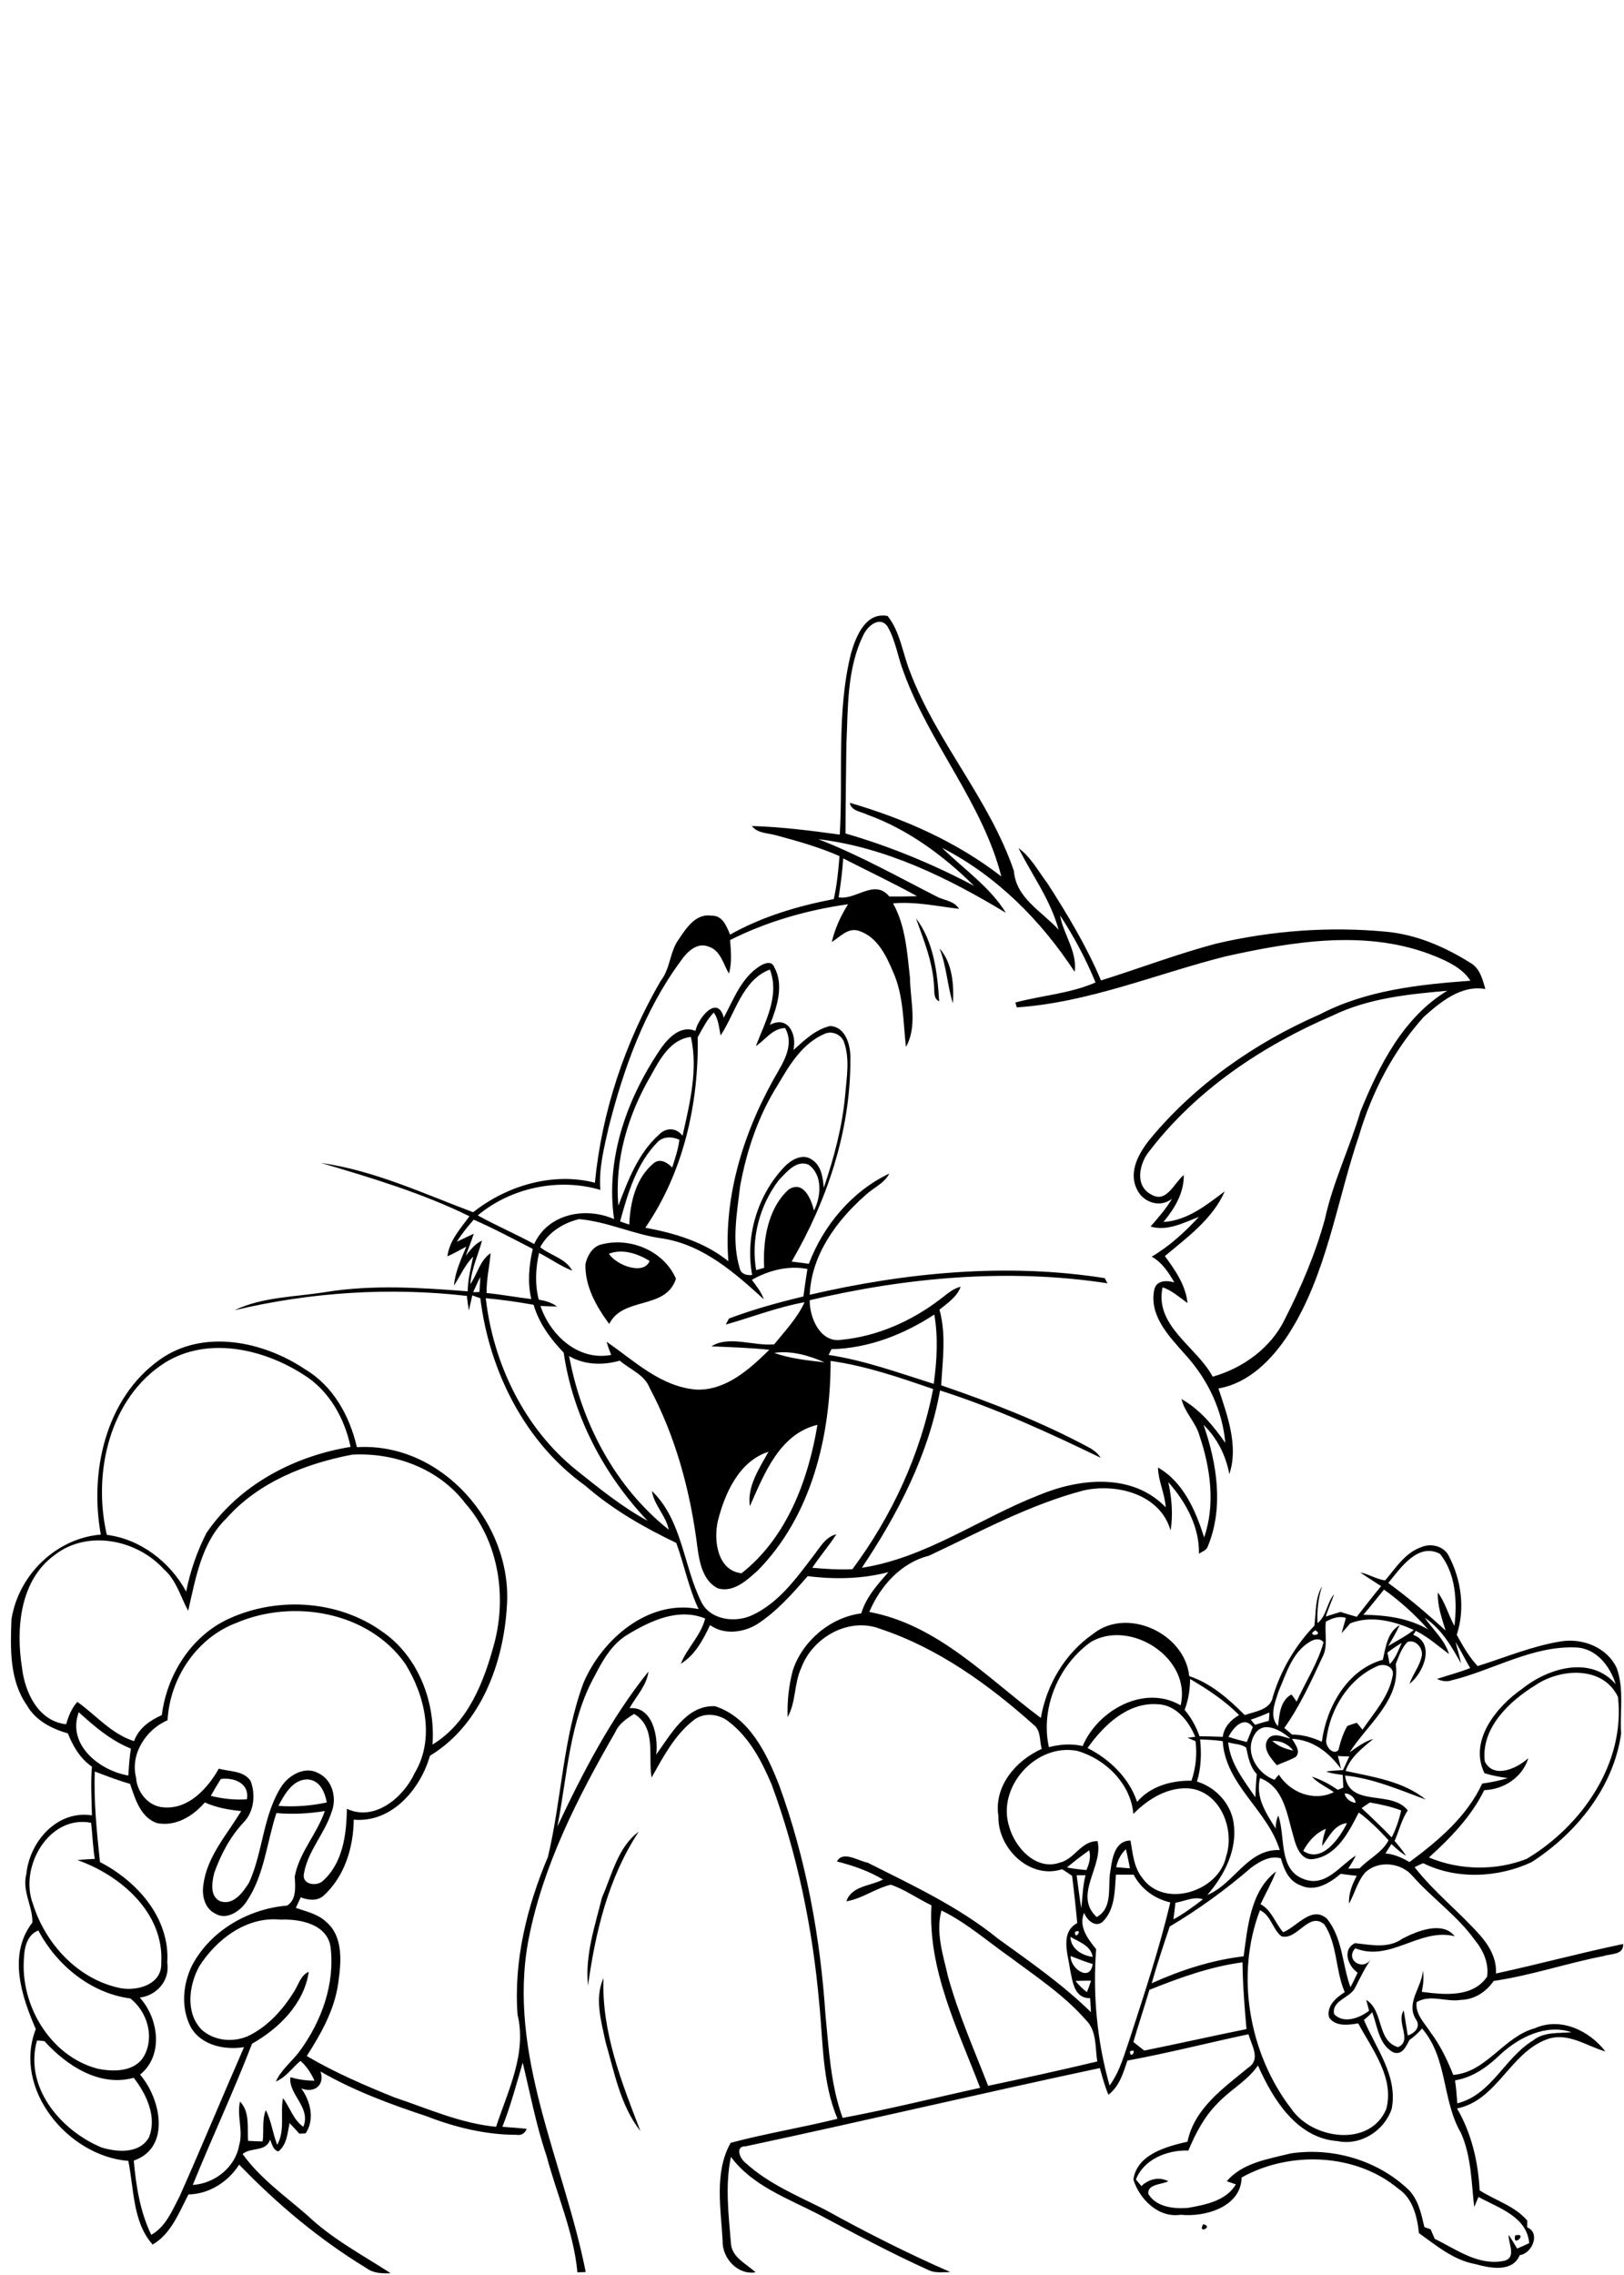
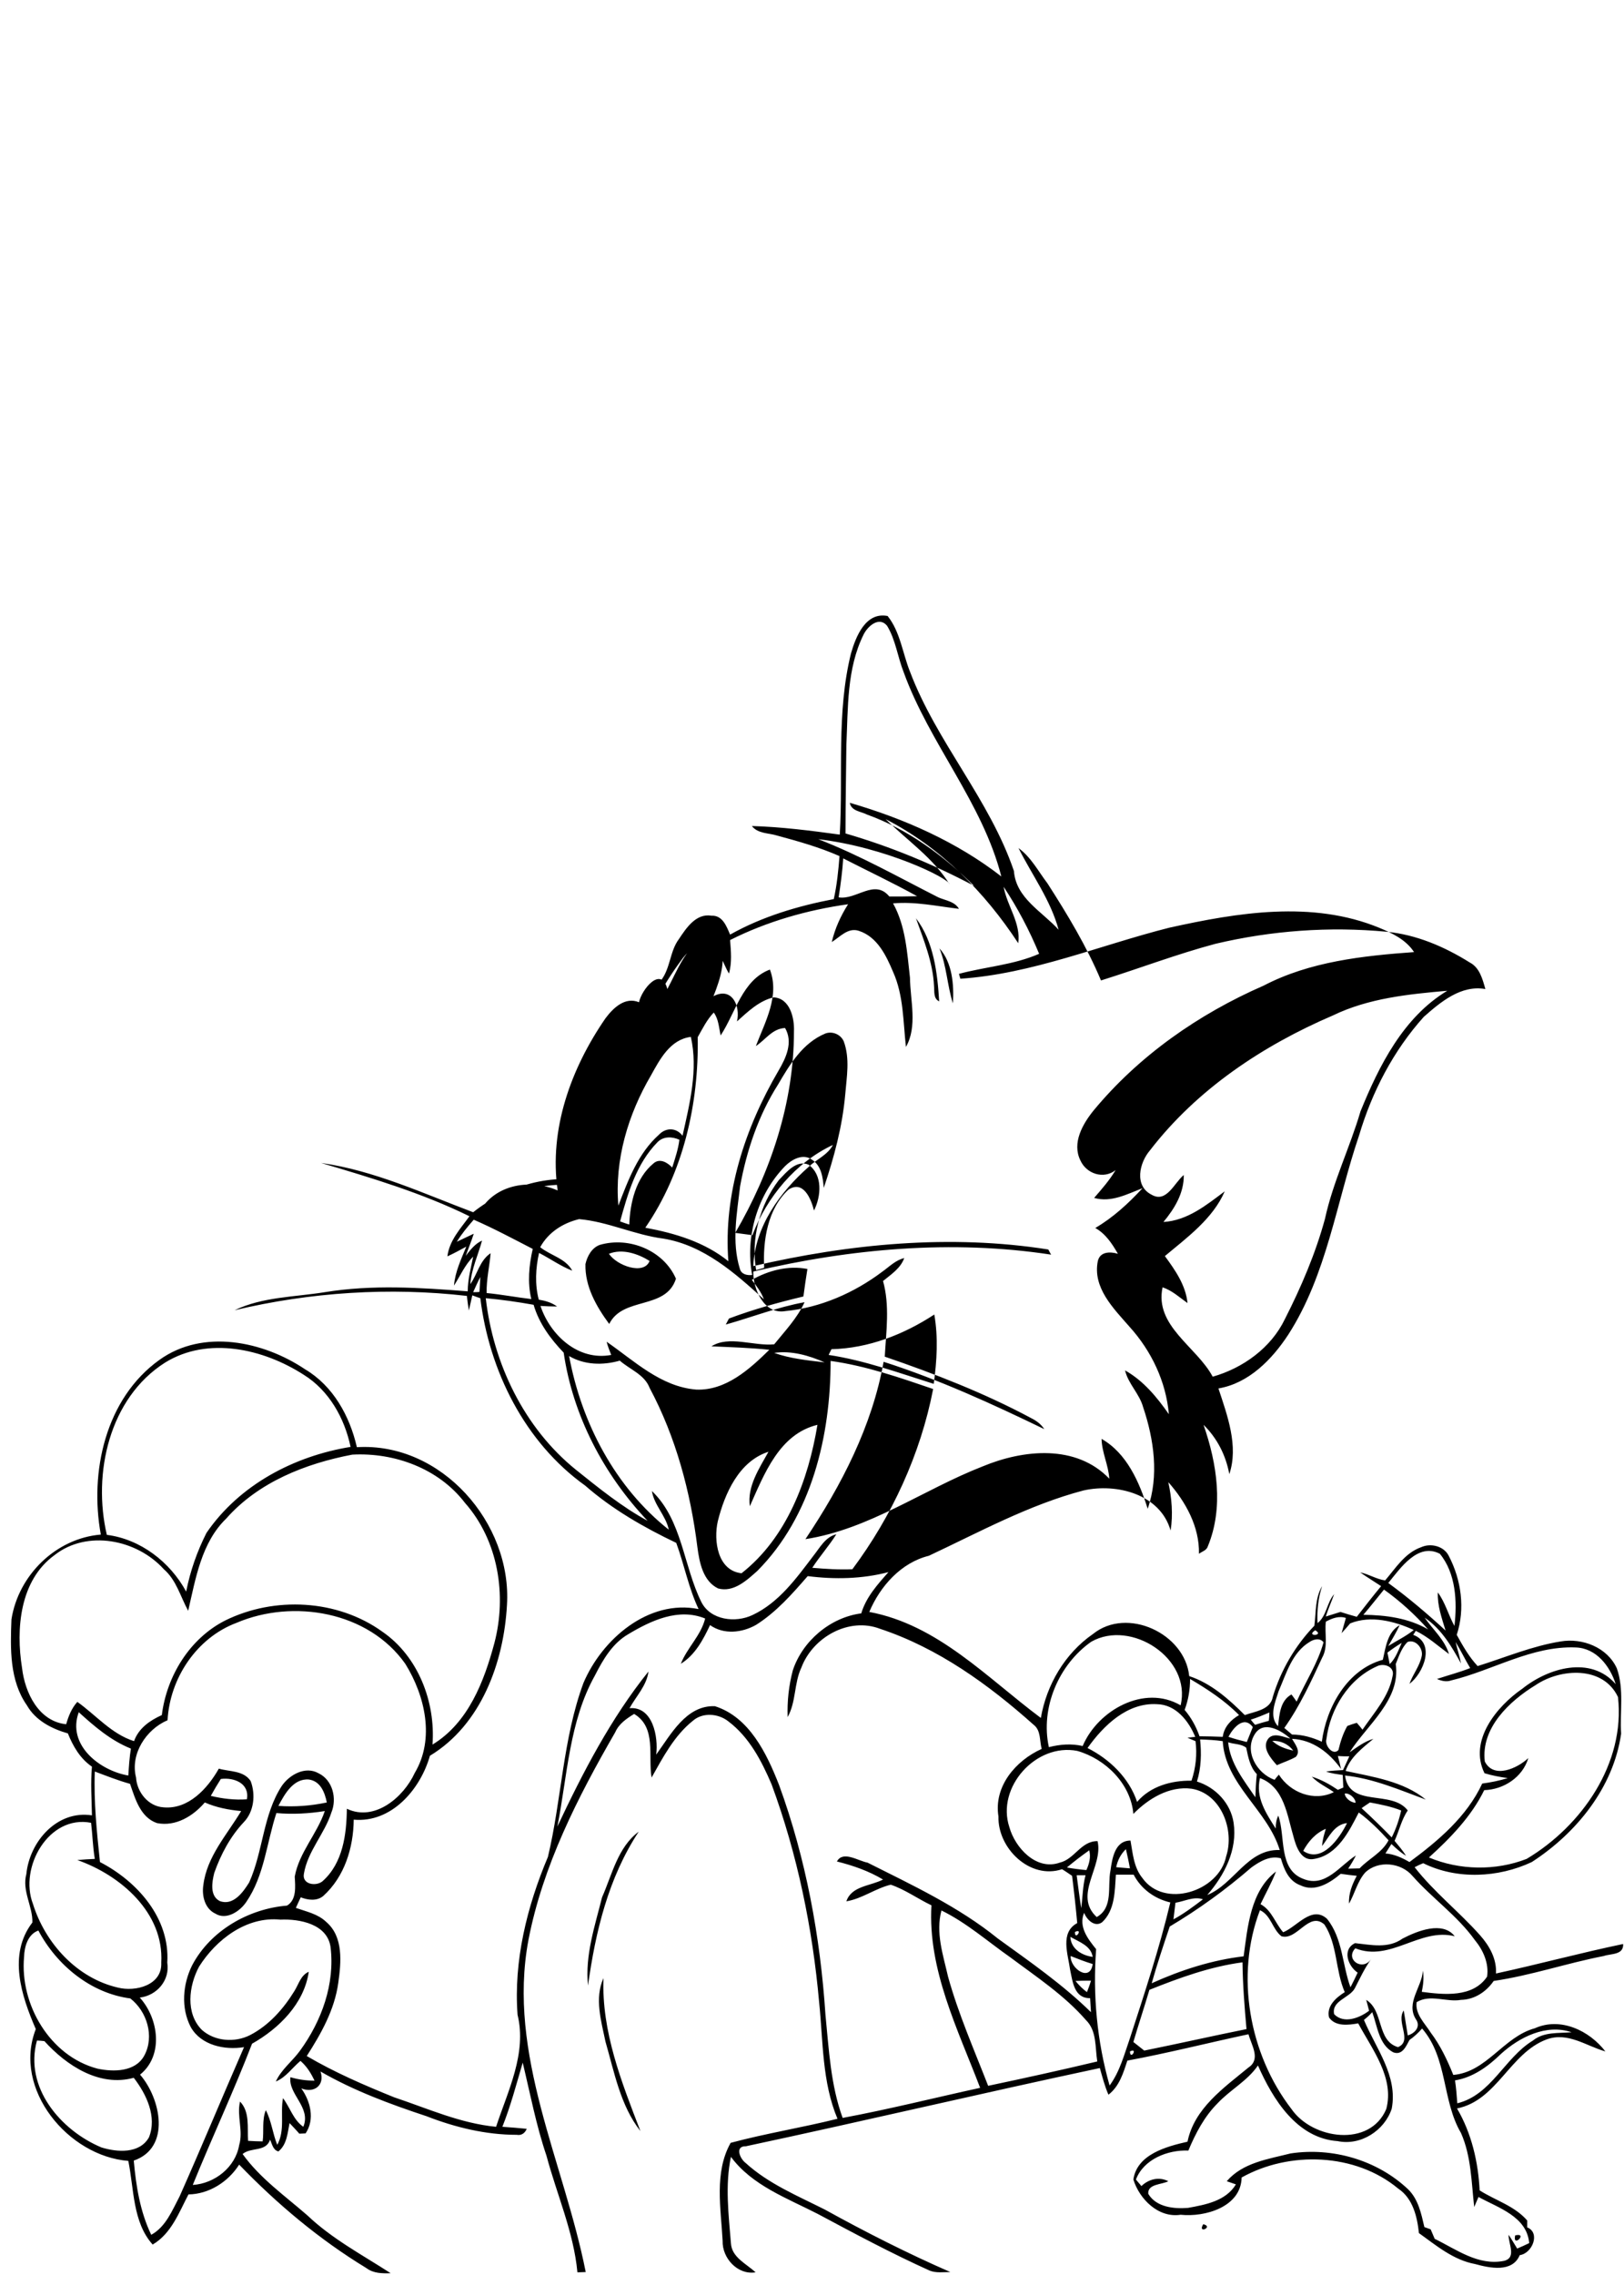
<svg xmlns="http://www.w3.org/2000/svg" version="1.2" baseProfile="tiny" id="Layer_1" x="0px" y="0px" viewBox="0 0 567 794" overflow="scroll" xml:space="preserve">
-   <path d="M529,780.2C533.7,779.1,528,784.8,529,780.2 M420.1,776.3C423.9,777.2,417.9,779.9,420.1,776.3 M211.4,712.6  c-1.5-7.2-3.9-15.2-0.7-22.2c-0.7,18.7,6.3,36.3,12.9,53.4C216.6,734.9,214.5,723.3,211.4,712.6 M210.2,662.2  c3.5-7.9,5.5-17.5,12.8-22.9c-10.6,16.1-15.1,34.9-17.7,53.7C204.2,682.5,207.7,672.2,210.2,662.2 M212.6,437.6  c2.7,4.1,12.2,7.6,14.2,2.5C222.8,437.6,217.3,435.7,212.6,437.6 M209.4,434.5c10.2-3,22.3,1.9,26.6,11.8  c-3.5,11-18.5,6.1-23.3,15.8c-4.5-6.1-8.5-13.1-8.3-20.9C205,438.5,206.6,435.5,209.4,434.5 M328,331c4.5,5,5.1,12.7,4.7,19.2  C330.7,343.9,330.5,337.1,328,331 M319.8,320.5c6.2,8.1,7.5,19.1,8.1,29c-2.1-1-1.6-3.5-1.8-5.4  C325.7,335.8,322.5,328.1,319.8,320.5 M394.5,716C394.6,719.3,397.5,714.5,394.5,716 M12.9,712.2c-4.5,16.3,8.2,31.3,22.5,37.3  c5.5,1.7,13.3,2.3,16.6-3.5c2.9-7.2-0.9-15.1-5.3-20.8c-12,3.3-23.5-4.3-31.2-12.8C14.8,712.3,13.5,712.2,12.9,712.2 M524,716.9  c-4.5,4.4-9.8,8.2-16,9.2c0.4,2.6,0.6,5.3,0.8,8c11.9-2.9,16.5-15.9,26.4-21.9c3.8-3.1,8.9-2.5,13.5-2.9  C539.8,706.3,530.5,711,524,716.9 M476.2,705c4.2,10,11.9,19.5,9.7,31c-2.5,7.6-10.8,13-18.9,11.3c-14.2-1-22.6-14.6-27.8-26.4  c-3.7,5.4-9.7,8.5-14.1,13.2c-4.6,4.6-7.7,10.5-10.2,16.5c-7.2-0.3-15.6,3-18.3,10.1c0.6,0.8,1.3,1.5,1.9,2.3  c2.5-2.4,6.1-3.4,9.4-1.7c-2.2,1.2-7.3,0.9-7,4.4c2.8,4.7,9,5.3,13.9,4.9c6.1-1.1,13.2-2.4,16.7-8.2c-0.8-0.3-2.4-0.8-3.2-1.1  c5.6-6.5,14.4-7.7,22.3-9.7c14.6-2.2,30.2,2.3,41,12.5c3.6,3.5,4.6,8.5,5.7,13.2c0.5,0.2,1.6,0.6,2.2,0.8c0.5,1.1,0.9,2.2,1.4,3.3  c7.6,3.7,15.2,9.5,24.2,7.7c4.5-1.1,1.5-6,1.6-9.1c1.1,1.6,2,3.2,3,4.8c1.4-0.6,2.8-1.2,4.2-1.9c-0.8-9.3-10.8-12.3-17.7-16.1  c-0.4,0.9-1.1,2.6-1.5,3.5c-1-8.7-1-17.6-4.6-25.8c-6.7-11.4-4.6-26.1-13.6-36.5c-1.3,1.5-2.8,2.9-4.4,4c-1.2,2.2-2.5,5.5-5.7,4.3  c-5-2.7-5.5-9.1-7.3-14C478.1,703.4,477.2,704.2,476.2,705 M375.5,691.4c1.2,1.5,2.5,2.8,4,3.9c0.5-1.3,1-2.6,1.4-4  C379.2,691.3,377.3,691.3,375.5,691.4 M401.3,694.5c-1.8,6.1-3.8,12.1-5.6,18.2c1.3,1,2.5,2,3.8,3c11.9-2.4,23.8-5.1,35.7-7.5  c-0.7-7.8-1.3-15.5-1.4-23.3C422.5,686.4,411.8,690.3,401.3,694.5 M373.8,682.7c-0.2,4.3,6.8,9.3,7.7,2.8  C378.9,684.7,376.3,683.7,373.8,682.7 M373.7,676c0.2,4.2,4,6.5,7.8,7C380.9,679.1,376.8,677.8,373.7,676 M375.3,674.3  C375.2,677.6,378.4,672.8,375.3,674.3 M8.4,683c-1.5,16.6,9,34.6,25.6,39c5.6,1.2,13.3,1.2,16.4-4.6c3.6-6.7,0.9-15.4-4.9-19.9  c-13.8-1.8-25.7-11.6-32.1-23.7C9.7,675.1,8.5,679.5,8.4,683 M69.5,686.4c-3.6,6.7-4.8,16.3,1,22.1c4.5,4,11.5,4.5,16.8,1.8  c6.6-3.4,11.7-9.2,15.5-15.4c1.5-2.4,2.2-5.5,5-6.7c-1.6,11.1-10.4,19.8-19.8,25.1c-6.4,16.6-14,32.8-20.7,49.3  c7.7-0.5,14.9-6.2,16.2-13.9c1.5-5-0.9-10.2,0.3-15.2c3.5,3.6,2.5,9.1,2.8,13.7c1.7,0.1,3.4,0.2,5.1,0.2c0.5-3.6-0.3-7.4,1.1-10.9  c2,3.8,2.4,8.2,4,12.1c2.8-5.1,1-10.9,2-16.3c2.5,3.3,3.6,7.6,7.1,10c2.8-6.8-5.3-11.3-4.5-17.3c2.7,0.8,5.5,1.2,8.4,1.2  c-1.2-2.6-2.7-5-4.9-6.9c-2.9,2.4-5,5.7-8.6,7.2c1.9-4.2,5.7-7,8.4-10.7c7.6-10.4,12.3-23.4,10.7-36.3c-1.2-8-10.8-9.8-17.5-9.5  C86.1,668.8,75.5,676.9,69.5,686.4 M450.9,736.1c7.3,10.6,27.4,13.5,33.1,0c2.9-10.9-4.9-20.8-9.8-29.9c-3.4,0.6-8,1.2-10.2-2.1  c-0.9-4,2.5-6.9,5.5-8.8c-3.3-7.6-2.5-16.6-7.1-23.6c-5.4-4.8-9.5,5.7-15,4.1c-3.2-2.5-3.6-7.3-7.5-9.1  C431.2,689.4,436.1,716.9,450.9,736.1 M328.7,666.8c-2.1,7.8,0.6,15.6,2.3,23.1c3.6,13,9.1,25.5,14,38.1c12.8-2.7,25.5-5.5,38.1-8.5  c-0.8-5-0.1-10.7-4-14.5c-7.5-8.6-17.2-15-26.3-21.8C344.8,677.6,337.5,671.1,328.7,666.8 M410.4,664.1c-0.2,1.9-0.5,3.8-0.7,5.8  c3.7-2,7-4.5,10.3-7C416.8,661.8,413.6,663.6,410.4,664.1 M389.6,654.3c-0.4,5.7-0.3,12.4-4.8,16.6c-2.6,1.9-5.4-0.9-6.3-3.3  c-2,4.9,1.3,9.1,4.2,12.7c-1.2,16,0.3,32.1,4.7,47.6c3.6-4.9,5.1-10.8,7.1-16.5c5.1-15.7,10.3-31.4,14.1-47.4  c-5.5-1.3-10.2-4.7-12.8-9.7C393.7,654.3,391.6,654.3,389.6,654.3 M375.9,654.5c0.5,3.8,1,7.7,1.6,11.5c0.5-3.8,0.5-7.7,1.5-11.5  C378.2,654.5,376.7,654.5,375.9,654.5 M436.9,651.8c-8.9,7.7-18.4,14.6-28.5,20.6c-2.2,6.5-4.4,13.1-6.3,19.8  c10.2-4.6,21-8.1,32.1-9.4c1.4-10.3,2.4-22.8,11.3-29.6c-1.5,3.9-3.6,7.6-5.4,11.4c3.9,2.1,5.1,6.6,7.9,9.8c4.8-1.9,10-9.5,15.3-4.7  c5.5,6.8,5.3,16,8.2,23.9c0.9-1.7,1.7-3.4,2.5-5.1c-3.4-2.3-5.5-8.1-0.9-10.3c5.6,0.6,11.6,2,16.6-1.6c5.2-2.7,14-6.2,18.2-0.8  c-12.1-3.1-22.5,9.1-34.7,4.2c-3.7,3.8,2.4,8.2,5.5,3.8c-2.3,3.2-3.9,6.7-5.7,10.2c-1.9,3.4-8.2,4.3-7.2,9c3.4,3.5,8.9,1.3,12.2-1.2  c-0.3-1.3-0.7-2.6-1-3.8c6.2,3.8,3.6,14.3,11.1,16.5c5.2-2.2-0.8-8.8,2-12.8c0.5,2.9,0.9,5.8,1.4,8.7c2.5-0.7,4.7-3.1,2.8-5.7  c-3.5-5.7,2.1-11.1,2.5-16.9c0.4,2.5,0.1,5-0.4,7.4c7.7,1,17.8,2.1,22.8-5.3c0.7-4.7-1.4-9.3-4.3-12.8c-6.1-8.5-14.8-14.5-21.7-22.3  c-4-4.8-12.1-5.6-16.6-1.2c-2.7,3.1-3.6,7.3-5.6,10.8c-0.2-3.5,1.1-6.7,2.7-9.7c-1.9-0.2-3.7-0.4-5.6-0.7c-3.8,3.2-9,6.5-14.1,4  c-4.1-1.5-5.7-5.6-6.8-9.4C443.5,647.5,439.8,649.7,436.9,651.8 M389.7,651.7c1.6,0.1,3.2,0.3,4.8,0.4c-0.4-2.3-0.9-4.5-1.4-6.7  C391.3,647.1,390.2,649.3,389.7,651.7 M372.5,651.8c2.2,0.4,4.5,0.7,6.8,0.9c1-2.2,1.6-4.5,1-6.9C377.6,647.7,375,649.7,372.5,651.8   M461.6,644.3c0.1-2.1,0.7-4,1.3-6c-3.6,1.5-6.1,4.4-7.9,7.7c6.5,4.5,12.7-4.4,15.3-9.7C465.8,636.8,464,641.2,461.6,644.3   M11.5,664.5c4.3,13.8,15.4,25.9,29.6,29.2c6.2,1.6,15.6-0.8,15.2-8.7c1-17.4-14.2-30.5-29.3-35.8c2-0.2,4.1-0.3,6.1-0.4  c-0.7-4.2-0.8-8.4-1.3-12.6C17,633.3,6.6,651.8,11.5,664.5 M478.3,629.1c-1,0.7-2,1.3-2.9,2c3.6,3.3,7.1,6.7,10.5,10.2  c1.5-3,2.6-6.2,3.3-9.4C485.7,630.5,482,629.8,478.3,629.1 M469.5,626c0.1,1.6,2.2,3.2,3.8,3.2C473.2,627.5,471,625.7,469.5,626   M439.9,620.6c-1.6,6.8,2.1,12.2,5.5,17.6c0-1.6,0.2-3.1,0.9-4.5c2.6,7.2-0.1,18.8,8.8,22.1c7.7,3.1,12.7-4.7,18.3-8.2  c-0.8,1.6-1.7,3.1-2.7,4.6c1.3,0,2.7-0.1,4-0.1c3.2-3.4,7.8-5.4,10.1-9.8c-3.2-3.5-6.6-6.9-10.4-9.7c-3.4,6.6-7.4,14.8-15.5,16.2  c-4.6,1-6.4-4.3-7.3-7.8C449.4,633.7,448.4,623.7,439.9,620.6 M97.2,630.3c5.6,0.4,11.3,0,16.9-1.2c-0.7-3.5-2.2-7.4-6.2-8  C102.5,620.6,99.4,626.1,97.2,630.3 M77.1,620.9c-1.2,1.9-2.4,3.9-3.5,5.9c4.1,1,8.3,1.5,12.6,1.2C87.2,622.4,81.7,620.3,77.1,620.9   M33.1,618.3c-0.4,10.5,0.7,21.1,1.8,31.6c13,6.7,24.5,19.6,23.5,35.1c1,6.1-3.6,11.5-9.6,12.2c6.6,7.3,8.4,20.2,0.1,26.9  c7.2,8.3,10.9,25.5-2.2,30c0.8,8.9,2.2,17.8,6.1,25.9c5.1-2.8,7.3-8.5,9.9-13.4c7.7-17.3,14.9-34.7,22.5-52.1  c-6.7,1.1-15-0.6-18.6-7c-3.5-6.7-2.8-15,0.5-21.6c6.4-12.1,19.7-19.7,33.1-20.8c3.4-2,2.9-6.7,2.7-10.1c1.5-8.4,7.8-14.9,10.5-22.9  c-5.6,0.9-11.3,1.2-16.9,0.7c-3.4,10.3-4.2,21.8-10.5,31c-2.2,3.3-7,6.5-10.8,4.1c-3.7-1.7-4.8-6.3-4.2-10  c1.2-9.9,8.3-17.6,13.2-25.8c-4.3-0.4-8.6-1.2-12.7-3c-4.1,4.8-10.2,8.5-16.7,7.2c-5.8-2-7.6-8.5-9.4-13.7  C41.1,621.4,37.1,619.8,33.1,618.3 M352.4,637.7c2,7.2,9.4,15.3,17.6,12.4c5.2-1.2,7.4-7.6,13.2-7.5c2.1,8.9-8.6,18.8-0.3,26.5  c5.9-3.3,3.7-10.7,4.8-16.2c0.6-4.2,1.5-10.5,7-10.5c0.8,4.4,1.1,9.3,4.1,13c7.6,10.9,26.8,4.8,29.3-7.5c3-9.1-1.7-21.9-12.1-23.6  c-7.8-1-15.1,3.5-20.3,8.8c-0.9-10.5-9.7-19.2-19.6-22C361.7,608.3,347.8,623.8,352.4,637.7 M444.2,607.6c2,1.9,4.6,2.8,7.3,3.4  C449.7,608.6,447,607.5,444.2,607.6 M428.8,608.1c0.7,7.4,5.5,13.3,9.5,19.2c0.1-2.7,0.2-5.4,0.5-8.1c-2.4-2.5-3-5.9-3.7-9.2  C433.4,608.6,430.8,608.8,428.8,608.1 M419,607.1c0.5,4.9,0.4,9.9-1.1,14.7c6.5,2,11.8,7.6,12.8,14.4c1.4,9.4-3.2,18.3-9.2,25.2  c9.4-3.8,14-16.1,25.3-15.7c-4.2-13.9-19-22.8-19.9-38C424.2,607.3,421.6,607.2,419,607.1 M438.2,605.1c-4,6.1,0.6,13.9,6.8,16.1  c0.4-0.5,1.1-1.4,1.5-1.8c4,6.3,12.3,9.5,19.2,6.1c-2.6-1.8-5.5-3.1-7.7-5.4c3.3,1,6.3,2.7,9.1,4.6c0.5-0.2,1.4-0.6,1.9-0.8  c-0.1-1.5-0.1-2.9-0.2-4.4c-2-0.3-4-0.5-5.8-1.2c2-0.3,3.9-0.4,5.9-0.5c0.7-1.6,1.5-3.2,2.2-4.8c-1.3,0-2.7,0-4-0.1  c0.4,1.5,0.8,3,1.1,4.5c-4.1-5.7-9.9-10.2-17.1-10.5c1,1.8,3.2,4.3,1.3,6.3c-2.1,1.2-4.4,1.9-6.6,2.9c-2.1-2.4-5.5-6.2-2.9-9.4  c2-2.1,5.2-0.4,7.6,0.1C447.4,604,441.3,600.4,438.2,605.1 M428.9,606.2c2.1,0.7,4.3,1.3,6.4,1.8c0.7-1.7,1.4-3.5,2.1-5.2  C434.3,598.6,430.5,603.1,428.9,606.2 M436.7,600.2c0.4,0.5,1.1,1.4,1.5,1.8c1.6-0.5,3.2-1,4.8-1.4c0.1-0.7,0.2-2.2,0.2-2.9  C441.1,598.6,438.9,599.5,436.7,600.2 M27.5,597.6c-4.2,11.4,7.3,20.4,17.3,22.1c0.2-3.1,0.4-6.3,0.9-9.4  C38.7,607.5,33,602.6,27.5,597.6 M379.7,610.1c7.7,3.9,14.5,10.4,17.3,18.8c4.7-5.5,12-7.5,19-7.4c1.5-4.5,2-9.2,1.4-13.8  c-1-0.4-1.9-0.8-2.8-1.2c0.7-0.1,2-0.2,2.7-0.3c-2.3-5.6-6.8-11.3-13.4-11.4C393.6,594.2,385.3,602.2,379.7,610.1 M415.5,586  c0,3.7-0.6,7.3-1.9,10.8c2.3,2.7,4,5.8,5.2,9.2c2.7,0,5.4,0.1,8.1,0.2c0.5-3.5,2.8-5.9,5.7-7.6C427.6,593.5,421.6,589.6,415.5,586   M536.2,588.1c-9.2,5.6-19.2,15-17.8,26.7c3.1,6.2,11.4,2.4,15.2-1.2c-2,6.7-8.6,11-15.4,11.2c-4.5,9.2-11.8,16.7-19.3,23.5  c10.7,4.5,23.3,4.7,34.1,0.5c19.3-11.5,34.5-33.4,31.9-56.5C559.7,581.3,544.8,582.3,536.2,588.1 M480.7,581.6  c-9.9,4.4-16.3,14.9-17.6,25.4c-0.7,2.2,2.3,5.9,4.2,3.8c0.7-2.9,1.6-5.8,3.1-8.4c1.1-0.4,2.2-0.8,3.3-1.1c0.7,0.8,1.4,1.6,2,2.4  c4-5.9,9.2-11.5,10.5-18.7C487.1,581.7,483.1,580.3,480.7,581.6 M484.4,576.8c0.2,1,0.6,3,0.8,4c2.1-2,3-4.8,4.2-7.4  C487.7,574.4,486,575.6,484.4,576.8 M457.2,573.1c-6.1,3.7-8.1,11-10.8,17.2c-1.2,3.8-3.4,8.8-0.2,12.2c0.5-4,0.7-8.9,4.7-11.1  c0.6,0.8,1.2,1.6,1.8,2.5c3.1-6.9,7.4-13.4,9.4-20.7C460.8,571.5,458.5,572.2,457.2,573.1 M381,573c-11.4,8-17.8,23.1-14.8,36.8  c3.9-1,7.9-1.3,11.8-0.4c5.3-12.5,21.5-21.6,34.2-14.2C416.1,578.8,394.9,565.1,381,573 M459.2,569C455.6,571.3,462.6,571,459.2,569   M497.4,564.6c2.9,4.2,7,7.7,8.5,12.7c-3.8-2.8-7.3-6-11.6-8.1c-0.2,0.4-0.7,1.1-0.9,1.4c7.9,2.9,3.6,13.4-1.3,17.1  c1.2-3.4,3.6-6.2,4.3-9.8c0.5-2.7-2.3-5.9-5-4.8c-2.1,2.1-3,5-4.1,7.7c1.8,12.5-10,21.2-16.1,30.8c2.6-1.8,5.2-3.8,8.3-4.7  c-3.8,3.2-8,6.3-9.7,11.2c9.6,2.1,20.2,3.6,28,10c-9.2-3.4-18.4-7.4-28.2-8.4c1.5,11.4,16.3,4.8,21.9,12.2c-2.2,3.2-3,7.1-4.6,10.6  c1.4,1.7,2.8,3.3,4,5.2c-1.9-1.1-3.5-2.6-5.1-4.1c-0.7,1.1-1.4,2.2-2.1,3.3c3,0.2,5.8,1.5,8.4,3c10-7.4,20-15.8,25.4-27.4  c3-0.4,6-1,8.9-1.9c-2.8-0.4-5.5-0.9-8.1-1.7c-5.6-11.3,4.2-23.3,13.2-29.5c9-7.2,23.8-11.7,32.6-1.6c-2-6.3-6.8-12.6-14-12.8  c-15.3-0.6-28.9,8-43.4,11.5c-1.7,0.6-3.4,0.2-5-0.5c3.9-1.3,7.8-2.3,11.6-3.8c-1.8-3-3.3-6.2-5.1-9.1c0.6,2.5,1.4,4.9,1.9,7.5  C506.8,574.6,503.3,568.6,497.4,564.6 M462.9,566c-0.5,4.2,0.9,8.7-1.3,12.6c-3.9,8.4-7.8,16.9-13.2,24.5c0.9,0.8,1.8,1.5,2.7,2.3  c3.6,0,7.1,1,10.4,2.5c1.6-12.1,8.9-25.2,21.3-28.6c1-4.4,1.6-9.7,5.9-12.1c-1.2,2.5-2.6,4.9-4,7.3c3-1.9,6.2-3.4,8.9-5.6  c-6.8-3.1-15-5.2-22.2-2.3c-1,1.2-2,2.3-3,3.4c0.5-1.8,1-3.5,1.5-5.3C467.5,563.9,465.1,564.8,462.9,566 M82.6,566.4  c-13.9,5.2-23.3,19.3-24.1,34c-7.5,3.2-13.1,11.8-11,20c0.3,5.1,4.3,10.1,9.6,10.4c8.7,0.8,15.4-6.6,19.3-13.5  c3.8,1.1,8.6,0.6,11.1,4.3c1.8,4.7,1.2,10.7-2.4,14.4c-4.7,5-8,11.2-10.3,17.7c-0.8,3.2-1.6,8,1.9,9.8c4.7,1.8,8.2-3.1,10.3-6.5  c4.9-10.9,4.8-23.6,11.4-33.7c2.7-3.9,8.2-7,12.8-4.4c5,2.4,6.5,8.9,4.5,13.7c-2.4,7.5-8.3,13.5-9.6,21.4c-0.7,3.7,4.2,4.5,6.5,2.6  c7.1-6.3,8.4-16.3,8.5-25.3c9.7,4.6,19.8-4,23.7-12.5c7.1-11.9,3.6-27-3.3-38.1C128.6,562.4,102.3,558,82.6,566.4 M483.2,554.8  c-2.4,2.9-4.7,5.9-7.2,8.8c7.8,0.1,15.7,1.1,22.6,5.1C494,563.5,488.8,558.8,483.2,554.8 M282,550.1c-5.4,6.2-10.9,12.5-18,17  c-4.9,2.8-11.3,3.5-16.1,0.1c-2.4,5.1-5.2,10.4-10.2,13.5c2.2-5.6,7-9.8,8.5-15.8c-9.3-3.8-18.9,0.7-26.9,5.5  c-5.5,3.2-8.8,8.9-11.6,14.4c-9,16.1-9.6,35-13.1,52.7c8.9-18.9,18.7-37.8,31.8-54.1c-0.6,4.9-4.3,8.6-6.6,12.8  c8.1-0.7,10.1,10,9.3,16.2c5.1-7,10.5-17.3,20.5-16.9c12,3.8,18.1,16.5,22.4,27.5c9.4,25.7,14.4,53,16.2,80.2  c1.2,12.1,1.8,24.5,6,36c16.1-3,32-7,48-10.5c-7.8-20.5-18.3-41.2-17-63.7c-4.8-2.3-9.2-5.5-14.2-7.2c-5.4,1.3-10,4.9-15.5,5.8  c1.8-5.4,8.4-5.3,12.8-7.6c-5-3-10.5-4.9-16.1-6.3c2.1-3.9,7.4-0.2,10.7,0.4c15.7,7.9,31.8,15.4,45.5,26.5  c11.2,8.1,22.6,16,32.5,25.7c-0.1-1.7-0.2-3.3-0.3-4.9c-5.6,0.1-6.1-5.8-7-10c-0.7-5.3-3.6-12.9,2.5-16.2c-0.5-5.5-1.1-11-1.8-16.5  c-1.2-0.8-2.3-1.6-3.5-2.3c-11.2,3.7-22.5-7.3-22.2-18.4c-1.7-10.5,6-19.5,15.1-23.6c-0.8-2.8-0.2-6.4-2.8-8.4  c-15.8-14.1-33.4-26.8-53.6-33.5c-10.9-4.2-23.5,2.9-27.5,13.5c-2.6,5.5-1.8,11.9-4.8,17.3c-0.2-5.5,0.4-11,1.8-16.3  c3.4-10.3,13.1-18.5,23.9-19.9c1.7-5.7,5.7-10.1,9.5-14.4C301.1,551.1,291.4,551.3,282,550.1 M484.7,552.5c7,5.1,13.6,10.7,20,16.6  c-1.3-4.3-2.9-8.7-2.7-13.3c2.6,3.5,3.7,7.9,5.8,11.7c1-8.5,0.5-18.4-5.1-25.2C495,538.3,488.9,547.4,484.7,552.5 M79,530  c-8.7,8.4-10.7,21-13.3,32.2c-2.7-4.9-4.1-10.7-8.5-14.5c-9.4-10.4-26.8-13.9-38.2-4.9c-12.1,8.8-13.5,25.7-11.3,39.4  c1,8.6,5.8,18.6,15.4,19.6c0.8-2.8,1.9-5.6,3.9-7.8c6.5,4.6,11.9,11.2,19.8,13.7c1.6-4.5,5.5-7.2,9.7-9.1c1.7-13.6,9.7-26.7,22.1-33  c17.2-8.5,39.2-7.4,54.9,3.9c12.5,8.6,18.6,24.5,17.5,39.4c12.5-7.6,18-22,21.6-35.4c4.4-16.7,1.4-35.8-10.3-49  c-9.1-11.9-24.5-17.6-39.3-16.8C106.7,510.8,90.2,517.3,79,530 M261.8,525.7c-1-6.9,3.3-13.2,6.5-19C258,510,253,521.3,250.6,531  c-1.5,6.7-0.1,17.2,8.3,18.1c15.8-12.4,23.3-32.5,26.5-51.8C272.1,500.5,266.8,514.5,261.8,525.7 M198.7,473.3  c4.3,23.3,16.1,45.8,34.8,60.6c-1-4.9-5.1-8.5-5.9-13.5c10.6,10.1,11,26.2,17.3,38.8c3.2,6.3,11.9,7.3,17.8,4.5  c9.2-4.3,15.3-12.8,21.3-20.7c2.3-2.9,4.2-6.6,8-7.5c-2.6,4.1-5.8,7.7-8.4,11.7c4.7,0.4,9.3,0.7,14,0.5  c13.8-18.5,23.8-40.2,28.2-62.9c-11.7-4-23.5-8.1-35.8-9.8c0,26.1-6.6,54.2-25.6,73.3c-3.7,3.3-8.3,7.6-13.7,6.1  c-5.3-2.6-6.5-9.1-7.2-14.3c-2.4-19.3-7.5-38.5-16.7-55.7c-1.8-4.7-6.9-6.4-10.4-9.5C210.4,476.6,204,476.4,198.7,473.3   M270.3,472.2c5.6,2,11.7,2.6,17.6,3.3C282.5,473.1,276.2,471.3,270.3,472.2 M57.6,475.6c-19.5,12.4-25.3,38.7-20.3,60.1  c11.8,1.5,22.1,9.5,27.7,19.8c1.4-7.1,3.8-14,7.1-20.5c11.5-16.8,30.6-26.8,50.3-30c-2.1-10-7.5-19.7-16.4-25.2  C92,470.8,72.6,466.3,57.6,475.6 M290.3,470.9c-0.3,0.5-0.7,1.5-1,2c12.6,1.9,24.6,6.3,36.7,10.1c1.1-8,1.6-16.2,0.2-24.2  C315.5,465.8,303.2,470.6,290.3,470.9 M169.6,453.1c2.6,22.8,13.4,45.3,31.5,59.9c8,6.4,16,12.9,25,17.8  c-15.3-16.1-26.1-36.7-29.3-58.7c-4.6-4.8-8.6-10.2-10.5-16.7C180.7,454.4,175.1,453.6,169.6,453.1 M165.2,451c0.6,0,1.7,0,2.2-0.1  c0.1-1.8,0.2-3.5,0.3-5.2C166.8,447.4,166,449.2,165.2,451 M188.6,435.3c3.6,2.9,8.9,3.9,11.2,8.2c-4.1-1.6-7.7-4.2-11.6-6.2  c-1.2,5.4-1.5,10.9-0.1,16.3c2.3,0.4,4.5,1,6.4,2.4c-2,0-3.9-0.1-5.8-0.2c3.4,10.2,13.2,19.3,24.7,17.1c-0.6-1.5-1.2-3-1.6-4.6  c9.7,6.7,18.9,15.7,31.3,16.7c10.3,0.4,18.6-7.1,25.5-13.9c-6.7-0.7-13.5-0.9-20.2-1.2c6.1-3.9,14.8,0,21.9-0.7  c3.8-4.7,8.1-9.2,10.6-14.7c-9.4,1.7-18.3,5.2-27.5,7.8c0.3-0.5,0.8-1.6,1.1-2.1c8.5-3.2,17.2-5.6,26-7.7c0.4-3.2,0.9-6.4,1.4-9.6  c-6.7-1.3-13.6,0.5-19.4,3.8c1.6,2.1,3.3,4.3,4.2,6.8c-10-9.1-21-18.9-35.1-21.2c-10.1-1.3-19.3-5.9-29.4-6.8  C196.4,426.9,191.4,430.2,188.6,435.3 M165.4,425.7c-2.1,2.4-4.2,4.9-5.9,7.7c2-0.9,3.9-1.9,5.9-2.8c-0.8,2.6-1.9,5.2-2.8,7.7  c1.6-2,3.2-4.2,5.7-5.3c-1.4,5.1-3.7,9.9-4.1,15.2c2.5-3.5,3.3-8.3,7.1-10.8c-0.4,4.6-1.5,9.2-1.4,13.9c5.2,0.5,10.4,1.5,15.6,2.1  c-1.4-5.8-0.8-11.8,0.5-17.5C179.2,432.4,172.5,428.8,165.4,425.7 M271.9,411.9c-6.7,8.8-9.8,20.5-7.9,31.4c0.7-0.2,2.1-0.6,2.8-0.8  c-0.5-9.5,1.2-20.6,8.5-27.3c5.2-3.4,7.9,3.3,8.9,7.3c2.5-5,3.1-12.4-1.9-16C278.1,404.7,274.6,409.1,271.9,411.9 M229.6,398.6  c-7.4,7.5-10.4,17.9-13.1,27.7c1.1,0.4,2.2,0.8,3.2,1.1c0.3-7.7,2.3-16.2,8.4-21.3c2.2-2,4.9-0.4,6.6,1.4c1-3.2,2.1-6.4,2.5-9.7  C234.8,396.7,231.7,396.5,229.6,398.6 M227.3,375.3c-8,13.6-12.8,29.6-11.4,45.5c3.4-8.9,6.9-18.3,14.2-24.8c2.4-2.5,6-2.5,8.2,0.4  c2.5-11.2,5.5-23.1,2.9-34.5C234,362.8,230.4,369.7,227.3,375.3 M271.6,378.6c-6.8,10.7-10.9,22.9-13.2,35.4  c-1.1,9.5-3,19.4-0.1,28.8c0.5,2,2.6,2.4,4.3,2.2c-2.5-13.5,1.9-28.1,11.5-38c2.3-2.3,6.2-4.5,9.3-2.3c3.4,2.1,3.9,6.3,4.2,9.9  c3.6-10.6,6.5-21.4,7.5-32.6c0.5-6.1,1.7-12.5-0.5-18.5c-1-2.4-3.9-3.7-6.4-2.8C280.2,364,275.7,371.6,271.6,378.6 M465.4,354.4  c-24.5,10.5-47.5,25.8-63.9,47.1c-3.7,4.3-5.6,12.4,0.6,15.5c5.2,3,7.9-4.2,11.2-6.9c0.1,6.3-3.2,11.7-7.1,16.4  c8.4-0.5,15-5.9,21.4-10.7c-4.1,9.5-13.1,16.1-20.9,22.6c3.6,4.9,7.3,10.2,7.9,16.4c-2.8-2-5.4-4.4-8.7-5.5  c-2.9,13.5,11.9,20.7,17.5,31.2c10.6-3,20.4-10.1,25.2-20.1c5.7-11.2,10.7-22.9,14-35c2.8-12.9,8.7-24.9,12.4-37.5  c6.5-16,15-32.9,30.3-42.1C491.7,347,477.8,348.4,465.4,354.4 M251.6,361.4c-0.6-2.7-0.7-5.7-2.4-8c-2.4,2.5-3.9,5.6-5.6,8.6  c0.4,23.2-5,47.2-18.3,66.5c10.3,1.9,20.7,5,29,11.7c-1.8-23.4,5.8-46.5,17.5-66.5c2.6-4.4,5.2-9.9,2.3-14.9  c-4.5,0.2-6.8,4.1-10.2,6.3c3.2-8.4,8.4-17.5,4.9-26.7C259.2,342,256.8,353.5,251.6,361.4 M294.4,299.6c-0.3,4.6-0.9,9.1-1.6,13.6  c6.2,1,12.5-6.6,17.7-0.3c3.2,0,6.4,0,9.7-0.1C311.7,308.1,303,304,294.4,299.6 M285.7,292.9c14.5,5.6,28.1,13.3,41.9,20.3  c2.5,1.1,5.7,1.4,7.2,4c-7.6-0.9-15.3-2.6-23-1.9c4.4,7.9,4.9,17.1,5.9,25.9c0.1,8,2.7,17-1.4,24.2c-1-8.8-0.8-18-4.5-26.2  c-2.4-5.7-5.5-12.2-11.9-14.3c-3.8-1.3-6.6,2.1-9.5,3.9c1.1-4.7,3.1-9.1,5.7-13.2c-14.2,2-28.3,6-41.2,12.5  c0.3,3.9,0.7,7.9-0.4,11.7c-2-3.3-2.9-8.1-7.1-9.4c-4.1-1.7-7.7,2-9.8,5.1c-12.6,17.1-19.9,37.5-25.1,58c-1.6,7.1-3.5,14.4-2.9,21.8  c-14.5-4.3-31.2-0.8-42.8,8.9c6.5,3.6,13.3,6.5,19.7,10c4.8-10.6,17.9-13.1,27.9-8.7c-3.1-21.4,4.7-42.7,16.7-60.1  c2.7-3.6,6.8-7.6,11.7-5.6c0.9-4.4,7.7-12.9,9.9-4.6c3.4-6.4,6.1-13.8,12.4-17.9c1.5-1,4.3-2.2,5.2,0.2c3.5,6.3,1,13.9-1.5,20.2  c6.4-3.4,9.5,3.4,8.2,8.8c3.8-3.4,7.7-7.2,12.8-8.4c5.7,0.3,7.3,7.2,7.1,11.9c0,24.8-8.1,49-20.5,70.3c2,0.3,4,0.5,6,0.8  c5-13.3,15.1-25.4,28.1-31.5c-1.8,3.5-5.7,5-8.4,7.6c-10.1,8.9-18.8,20.8-19.4,34.7c33.6-7.8,68.8-11.2,103-5.8  c0.3,0.5,0.7,1.4,1,1.8c-34.6-5.3-70.1-2.1-104,5.9c-0.1,6.2,3.8,15.1,11.2,13.8c12.3-1.2,24.1-6.4,33.9-13.8c2.4-1.7,4.6-4,7.6-4.7  c-1.3,3.6-4.6,5.7-7.4,8c2.4,8.6,1.1,17.6,0.6,26.4c17.5,6,34.8,12.7,51.2,21.5c1.8,0.9,3.4,2.1,4.5,3.8  c-18.2-8.8-36.7-17.3-56.1-23.5c-4,22.4-14.7,43.1-27.3,61.9c22.5-3.5,41.1-17.3,61.9-25.4c14.2-5.9,32.6-7.8,44.2,4.3  c-0.3-4.8-2.6-9.1-2.7-13.9c8.8,5,13.2,15.1,16.1,24.4c4-11.5,2.2-24.2-1.6-35.5c-1.3-4.7-5.2-8.1-6.3-12.8  c6.4,3.6,11.1,9.3,15.3,15.3c-1-11.4-6.1-22.1-13.8-30.6c-5.6-6.4-12.9-13.6-11-22.9c0.8-3.3,4.3-3.3,7-2.5c-2-3.5-4.3-7-7.9-9  c6.3-3.7,11.6-8.6,16.5-13.9c-5.4,2.1-11,5.1-16.9,3.4c2.7-3.1,5.4-6.2,7.5-9.7c-4.2,3.3-10.2,1.3-12.3-3.4  c-3-6.1,0.8-12.7,4.6-17.4c15.8-19.1,36.7-33.7,59.4-43.6c16.1-8.4,34.6-10.4,52.5-11.7c-2.8-4.3-7.6-6.6-12.2-8.5  c-23.4-9.6-49.4-5.3-73.3,0c-24.2,6.1-47.7,16.1-72.9,17.8c-0.1-0.4-0.4-1.3-0.5-1.7c9.3-2.5,19.1-3.1,28-7  c-3.4-8.2-7.5-16-12.4-23.4c1.2,6.7,6.1,12.7,5.1,19.7c-11.7-17.9-27.2-33.5-46.3-43.3c7.5,7.4,16.7,13.6,22.3,22.7  C331.2,306.5,309.3,295.7,285.7,292.9 M301.5,221.5c-5.9,11.9-5.4,25.6-6,38.5c-0.1,10.3-0.3,20.6-0.3,30.9  c15.5,4.5,30.6,10.7,44.9,18.3c-10.7-10.6-23.2-19.8-37.4-24.9c-2.1-1.1-5.5-1.2-6-4.1c18.9,5.5,37.3,13.6,52.9,25.7  c-6.6-25.8-25.1-46.4-34.1-71.3c-2.1-5.3-2.8-11.3-5.8-16.2C306.9,215,302.9,218.6,301.5,221.5 M297.1,228.1  c1.7-5.9,5.1-14.6,12.8-13.1c4.4,5.5,5.2,12.9,7.8,19.4C327,259,345.5,279,354,304c0.7,9.5,9.8,14.1,15.6,20.5  c-2.8-10.4-9.3-19.1-14-28.5c4.4,3.2,6.9,8.1,10.1,12.3c7,10.9,13.7,22,18.7,33.9c13.4-4.2,26.5-9.2,40-12.8  c19.5-4.6,39.7-6.1,59.7-4.2c10.4,1,20.2,5.2,29,10.7c3.5,1.8,4.5,5.8,5.5,9.3c-8.5-1.5-15.6,4.5-21.5,9.7  c-10.6,11.8-18.1,26.2-22.6,41.4c-7.9,23.2-11.2,48.5-24.7,69.5c-5.7,8.7-13.8,17-24.4,18.8c3.1,9.4,7.1,20.1,3.8,29.9  c-1.2-6.5-4.2-12.5-9-17.2c4.7,13.5,7.1,28.9,1.5,42.4c-0.4,1.4-2,1.8-3.1,2.6c0.2-9.4-4.6-18.1-10.7-25c1.2,5.5,1.7,11.3,0.8,16.9  c-3.6-12.7-18.8-16.6-30.4-14c-19,5-36.3,14.5-54,22.8c-9.7,2.4-17,10.6-20.8,19.6c24,4.5,41.1,23,59.9,37  c2-11.6,8.4-22.5,18.2-29.3c11.9-9.6,32.1-0.2,33.6,14.7c7.6,2.5,13.8,8,19.4,13.6c3.6-1.3,9-1.8,9.8-6.4  c2.8-9.3,7.8-17.8,14.5-24.8c0.6-4.7,0.2-9.6,2.7-13.8c-1.4,4.2-1.8,8.5-1.6,12.9c3.2-2.5,3.2-7.1,5.8-10.1  c-0.9,2.6-2.1,5.1-2.9,7.8c1.7-0.5,3.4-1.1,5.1-1.6c1.9,0.6,3.8,1.2,5.7,1.7c2.8-3.6,5.6-7.2,8.5-10.7c-2.4-1.6-4.9-3.1-7.3-4.8  c3,0.6,5.7,2.4,8.7,2.8c3.7-4.3,6.9-9.6,12.6-11.6c3.3-1.5,7.9-0.4,9.6,3c4.4,8.4,5.8,18.5,2.8,27.6c2.1,3.8,4.3,7.7,7.3,10.9  c9.6-3,19-7,29-8.6c7.6-1.3,16.3,2.1,19.6,9.4c2.6,7.3,1,15.2,1.5,22.8c-2.7,18.8-15.6,34.7-31.2,44.8c-11.7,5.5-26.2,6.2-37.9,0.4  c-1,0.4-2.1,0.9-3,1.4c6.8,8.7,15.5,15.5,22.8,23.7c3.3,3.7,5.9,8.3,5.6,13.4c14.8-3.2,29.5-7.2,44.4-10.3c0.2,3.9-4.2,3.3-6.8,4.2  c-12.9,2.5-25.4,6.8-38.4,8.7c-2.6,3.8-6.7,6.5-11.4,6.6c-5.1,0.9-10.7-2.1-15.5,0.8c-0.6,4.2,2.9,7.4,4.9,10.6  c3.4,4.5,5.8,9.6,7.9,14.8c11.7-1,17.5-13.3,28.5-16.3c8.9-4,19,0.8,24.6,8.1c-6.7-1.9-13.1-6.9-20.5-4.2  c-12.9,4.8-17.3,21.3-31.3,24.1c5.1,8.7,7.4,18.7,7.9,28.6c5.5,3.5,12.2,5.4,16.6,10.5c0,0.6,0,1.8,0,2.4c4.7,1.9,1.8,9.1-2.6,9.7  c-2.6,6.2-10.5,4.5-15.6,3.1c-7.6-1.4-13.6-6.5-19.6-10.8c-0.6-5.7-2.1-12.1-7.2-15.5c-15-12.5-38.1-13.2-54.7-3.9  c-0.2,10.3-12.8,13.9-21.3,13c-7.8,1.2-14.4-5.5-16.5-12.3c1.3-8.8,11.5-11.5,18.9-13.2c2.4-11.7,12.7-18.8,21.3-25.9  c4.4-2.9,1-7.8,0-11.6c-14.1,3-28.2,6.6-42.3,9.2c-1.4,4.3-2.8,9-6.6,11.9c-1.3-3-2.1-6.1-3-9.3c-41.3,8.8-82.4,18.5-123.6,27.3  c-3.9-0.1-2.1,4.3-0.1,5.8c8,7.3,18.2,11.5,27.7,16.3c14.3,7.9,28.9,15.3,43.8,21.8c-2.4,0-4.9,0.4-7.2-0.5  c-13.3-6-26.2-12.9-39.1-19.8c-10.7-5.5-22.9-9.9-30.3-19.9c-2.1,9.9-0.8,20.2,0,30.2c0.3,4.9,5.4,7.1,8.6,10.1  c-6.3,1-11.7-5-11.5-11c-0.6-11.3-3-23.9,2.8-34.2c12.3-3.3,24.9-5.3,37.3-8.4c-5.4-12.8-5-27-6.4-40.6  c-2.3-25.9-7.6-51.7-16.6-76.1c-3.5-8.2-7.8-16.5-15.1-22c-3.5-2.8-9-3.2-12.4-0.2c-6.5,5.2-10.4,12.7-14.4,19.8  c-1.3-7.4,1.8-17.5-6.1-22.2c-2.6,1.6-5.3,3.4-6.6,6.4c-13.1,22.7-25.3,46.6-30.3,72.5c-7.5,40,12.4,77.5,20,115.9  c-0.7,0-2.1,0.1-2.9,0.1c-1.3-14-7.2-27.2-10.8-40.7c-3.6-10.6-5.7-21.7-8.3-32.5c-2.2,7.5-4.2,15.1-7.1,22.4  c2.8,0.2,5.6,0.4,8.5,0.7c-0.6,1.5-1.8,2.4-3.5,2.1c-10.8,0-21.5-2.6-31.5-6.5c-12.7-4.2-25.4-8.9-37-15.6c1.6,4.8-2.2,7.7-6.7,5.9  c3.2,4.5,4.8,10.8,1.5,15.7c-0.5,0-1.6,0.1-2.2,0.1c-1.1-1.3-2.3-2.5-3.4-3.7c-0.7,3.4-0.9,7.5-3.9,9.9c-1.9-0.5-2.2-2.6-2.9-4.1  c-1.5,4.4-6.6,2.5-9.6,5c6.1,8.5,14.8,14.6,22.6,21.4c8.6,8.2,19.2,13.8,29.1,20.2c-2.9,0.1-6,0.1-8.5-1.8  c-16.3-9.9-31.1-22.3-44.4-36.1c-3.8,6-10.5,10.3-17.7,10.4c-3.3,6.3-6,13.7-12.5,17.5c-7-7.8-6.5-19.4-8.5-29.2  c-20.9-1.6-40.5-25-32.3-46c-5-11.5-9.8-26-1.2-37.2c0.2-5.5-3.7-11.1-2.1-16.9c1.1-11.3,10.7-22.4,22.9-20.5  c-0.1-5.7-0.5-11.3,0-17c-4.1-2.8-6.6-7.1-8.4-11.6c-5.6-1.6-11.3-4.5-14.3-9.8c-6.1-8.7-5.8-19.8-5.4-30  c2.4-15.4,15.5-28.3,31.2-29.6c-4-21.8,1.6-47.5,20.5-61c15.2-10.9,36.2-6.5,50.8,3.3c9.8,5.8,15.6,16.3,18.1,27.2  c29.5-1.8,54.2,26.5,52.4,55.1c-1.1,20-9,41.8-26.9,52.6c-3.3,11.7-13.4,23.5-26.6,22.3c-0.1,9.8-3.2,19.9-10.6,26.6  c-2.2,1.9-5.4,1.5-7.9,0.5c-0.6,1.2-1.1,2.4-1.7,3.7c3.7,1.3,7.7,2.1,10.6,4.9c6.1,5.2,5.2,14.2,4.2,21.3c-1.3,9.4-6,17.7-11,25.5  c9.7,5.7,20.1,10.2,30.5,14.4c11.7,3.9,23.1,9.1,35.6,10.3c4.1-12.5,10.8-25.6,7.5-39.1c-1.4-18.9,3.3-37.8,10.6-55.1  c4.8-20.1,5.2-41.2,12.4-60.7c6.5-15.3,22.7-29.3,40.2-25.8c-3.5-7.4-5-15.5-7.8-23.1c-11.3-5.4-22.3-11.7-31.8-20  c-21.1-15.1-33.5-40.1-36.6-65.4c-0.9-0.3-1.8-0.6-2.8-1c-0.4,1.8-0.8,3.6-1.2,5.3c-0.3-1.7-0.5-3.4-0.7-5.1  c-27-3.1-54.7-1.3-81.1,5c9.8-4.7,21-4.6,31.5-6.3c16.5-2.7,33.3-1.6,49.9-0.3c0-4.1,1.1-8.1,1.9-12.1c-2.9,2.9-4.5,6.7-6.7,10.1  c0.4-4.8,2.5-9.2,4.3-13.6c-2.2,1.2-4.4,2.4-6.6,3.4c0.7-5.6,4.6-9.7,7.7-14c-16.5-8.1-34.2-13.4-51.8-18.6  c18.5,2.6,35.8,10.7,53.1,17.2c11.7-9.3,27.9-14.1,42.5-10.3c2.4-24.8,10.5-49,23-70.5c3.4-4.3,3.1-10.2,6.3-14.5  c2.6-3.9,6-9.1,11.4-8.2c3.9-0.2,5.3,3.8,6.5,6.6c11.2-6.3,23.7-10,36.2-12.4c1.1-4.9,1.6-9.9,2-15c-7-3.1-14.5-5.2-21.9-7.2  c-2.9-0.9-6.6-0.6-8.7-3.3c10.3,0.3,20.5,1.6,30.7,3C294.4,270.2,292,248.7,297.1,228.1" />
+   <path d="M529,780.2C533.7,779.1,528,784.8,529,780.2 M420.1,776.3C423.9,777.2,417.9,779.9,420.1,776.3 M211.4,712.6  c-1.5-7.2-3.9-15.2-0.7-22.2c-0.7,18.7,6.3,36.3,12.9,53.4C216.6,734.9,214.5,723.3,211.4,712.6 M210.2,662.2  c3.5-7.9,5.5-17.5,12.8-22.9c-10.6,16.1-15.1,34.9-17.7,53.7C204.2,682.5,207.7,672.2,210.2,662.2 M212.6,437.6  c2.7,4.1,12.2,7.6,14.2,2.5C222.8,437.6,217.3,435.7,212.6,437.6 M209.4,434.5c10.2-3,22.3,1.9,26.6,11.8  c-3.5,11-18.5,6.1-23.3,15.8c-4.5-6.1-8.5-13.1-8.3-20.9C205,438.5,206.6,435.5,209.4,434.5 M328,331c4.5,5,5.1,12.7,4.7,19.2  C330.7,343.9,330.5,337.1,328,331 M319.8,320.5c6.2,8.1,7.5,19.1,8.1,29c-2.1-1-1.6-3.5-1.8-5.4  C325.7,335.8,322.5,328.1,319.8,320.5 M394.5,716C394.6,719.3,397.5,714.5,394.5,716 M12.9,712.2c-4.5,16.3,8.2,31.3,22.5,37.3  c5.5,1.7,13.3,2.3,16.6-3.5c2.9-7.2-0.9-15.1-5.3-20.8c-12,3.3-23.5-4.3-31.2-12.8C14.8,712.3,13.5,712.2,12.9,712.2 M524,716.9  c-4.5,4.4-9.8,8.2-16,9.2c0.4,2.6,0.6,5.3,0.8,8c11.9-2.9,16.5-15.9,26.4-21.9c3.8-3.1,8.9-2.5,13.5-2.9  C539.8,706.3,530.5,711,524,716.9 M476.2,705c4.2,10,11.9,19.5,9.7,31c-2.5,7.6-10.8,13-18.9,11.3c-14.2-1-22.6-14.6-27.8-26.4  c-3.7,5.4-9.7,8.5-14.1,13.2c-4.6,4.6-7.7,10.5-10.2,16.5c-7.2-0.3-15.6,3-18.3,10.1c0.6,0.8,1.3,1.5,1.9,2.3  c2.5-2.4,6.1-3.4,9.4-1.7c-2.2,1.2-7.3,0.9-7,4.4c2.8,4.7,9,5.3,13.9,4.9c6.1-1.1,13.2-2.4,16.7-8.2c-0.8-0.3-2.4-0.8-3.2-1.1  c5.6-6.5,14.4-7.7,22.3-9.7c14.6-2.2,30.2,2.3,41,12.5c3.6,3.5,4.6,8.5,5.7,13.2c0.5,0.2,1.6,0.6,2.2,0.8c0.5,1.1,0.9,2.2,1.4,3.3  c7.6,3.7,15.2,9.5,24.2,7.7c4.5-1.1,1.5-6,1.6-9.1c1.1,1.6,2,3.2,3,4.8c1.4-0.6,2.8-1.2,4.2-1.9c-0.8-9.3-10.8-12.3-17.7-16.1  c-0.4,0.9-1.1,2.6-1.5,3.5c-1-8.7-1-17.6-4.6-25.8c-6.7-11.4-4.6-26.1-13.6-36.5c-1.3,1.5-2.8,2.9-4.4,4c-1.2,2.2-2.5,5.5-5.7,4.3  c-5-2.7-5.5-9.1-7.3-14C478.1,703.4,477.2,704.2,476.2,705 M375.5,691.4c1.2,1.5,2.5,2.8,4,3.9c0.5-1.3,1-2.6,1.4-4  C379.2,691.3,377.3,691.3,375.5,691.4 M401.3,694.5c-1.8,6.1-3.8,12.1-5.6,18.2c1.3,1,2.5,2,3.8,3c11.9-2.4,23.8-5.1,35.7-7.5  c-0.7-7.8-1.3-15.5-1.4-23.3C422.5,686.4,411.8,690.3,401.3,694.5 M373.8,682.7c-0.2,4.3,6.8,9.3,7.7,2.8  C378.9,684.7,376.3,683.7,373.8,682.7 M373.7,676c0.2,4.2,4,6.5,7.8,7C380.9,679.1,376.8,677.8,373.7,676 M375.3,674.3  C375.2,677.6,378.4,672.8,375.3,674.3 M8.4,683c-1.5,16.6,9,34.6,25.6,39c5.6,1.2,13.3,1.2,16.4-4.6c3.6-6.7,0.9-15.4-4.9-19.9  c-13.8-1.8-25.7-11.6-32.1-23.7C9.7,675.1,8.5,679.5,8.4,683 M69.5,686.4c-3.6,6.7-4.8,16.3,1,22.1c4.5,4,11.5,4.5,16.8,1.8  c6.6-3.4,11.7-9.2,15.5-15.4c1.5-2.4,2.2-5.5,5-6.7c-1.6,11.1-10.4,19.8-19.8,25.1c-6.4,16.6-14,32.8-20.7,49.3  c7.7-0.5,14.9-6.2,16.2-13.9c1.5-5-0.9-10.2,0.3-15.2c3.5,3.6,2.5,9.1,2.8,13.7c1.7,0.1,3.4,0.2,5.1,0.2c0.5-3.6-0.3-7.4,1.1-10.9  c2,3.8,2.4,8.2,4,12.1c2.8-5.1,1-10.9,2-16.3c2.5,3.3,3.6,7.6,7.1,10c2.8-6.8-5.3-11.3-4.5-17.3c2.7,0.8,5.5,1.2,8.4,1.2  c-1.2-2.6-2.7-5-4.9-6.9c-2.9,2.4-5,5.7-8.6,7.2c1.9-4.2,5.7-7,8.4-10.7c7.6-10.4,12.3-23.4,10.7-36.3c-1.2-8-10.8-9.8-17.5-9.5  C86.1,668.8,75.5,676.9,69.5,686.4 M450.9,736.1c7.3,10.6,27.4,13.5,33.1,0c2.9-10.9-4.9-20.8-9.8-29.9c-3.4,0.6-8,1.2-10.2-2.1  c-0.9-4,2.5-6.9,5.5-8.8c-3.3-7.6-2.5-16.6-7.1-23.6c-5.4-4.8-9.5,5.7-15,4.1c-3.2-2.5-3.6-7.3-7.5-9.1  C431.2,689.4,436.1,716.9,450.9,736.1 M328.7,666.8c-2.1,7.8,0.6,15.6,2.3,23.1c3.6,13,9.1,25.5,14,38.1c12.8-2.7,25.5-5.5,38.1-8.5  c-0.8-5-0.1-10.7-4-14.5c-7.5-8.6-17.2-15-26.3-21.8C344.8,677.6,337.5,671.1,328.7,666.8 M410.4,664.1c-0.2,1.9-0.5,3.8-0.7,5.8  c3.7-2,7-4.5,10.3-7C416.8,661.8,413.6,663.6,410.4,664.1 M389.6,654.3c-0.4,5.7-0.3,12.4-4.8,16.6c-2.6,1.9-5.4-0.9-6.3-3.3  c-2,4.9,1.3,9.1,4.2,12.7c-1.2,16,0.3,32.1,4.7,47.6c3.6-4.9,5.1-10.8,7.1-16.5c5.1-15.7,10.3-31.4,14.1-47.4  c-5.5-1.3-10.2-4.7-12.8-9.7C393.7,654.3,391.6,654.3,389.6,654.3 M375.9,654.5c0.5,3.8,1,7.7,1.6,11.5c0.5-3.8,0.5-7.7,1.5-11.5  C378.2,654.5,376.7,654.5,375.9,654.5 M436.9,651.8c-8.9,7.7-18.4,14.6-28.5,20.6c-2.2,6.5-4.4,13.1-6.3,19.8  c10.2-4.6,21-8.1,32.1-9.4c1.4-10.3,2.4-22.8,11.3-29.6c-1.5,3.9-3.6,7.6-5.4,11.4c3.9,2.1,5.1,6.6,7.9,9.8c4.8-1.9,10-9.5,15.3-4.7  c5.5,6.8,5.3,16,8.2,23.9c0.9-1.7,1.7-3.4,2.5-5.1c-3.4-2.3-5.5-8.1-0.9-10.3c5.6,0.6,11.6,2,16.6-1.6c5.2-2.7,14-6.2,18.2-0.8  c-12.1-3.1-22.5,9.1-34.7,4.2c-3.7,3.8,2.4,8.2,5.5,3.8c-2.3,3.2-3.9,6.7-5.7,10.2c-1.9,3.4-8.2,4.3-7.2,9c3.4,3.5,8.9,1.3,12.2-1.2  c-0.3-1.3-0.7-2.6-1-3.8c6.2,3.8,3.6,14.3,11.1,16.5c5.2-2.2-0.8-8.8,2-12.8c0.5,2.9,0.9,5.8,1.4,8.7c2.5-0.7,4.7-3.1,2.8-5.7  c-3.5-5.7,2.1-11.1,2.5-16.9c0.4,2.5,0.1,5-0.4,7.4c7.7,1,17.8,2.1,22.8-5.3c0.7-4.7-1.4-9.3-4.3-12.8c-6.1-8.5-14.8-14.5-21.7-22.3  c-4-4.8-12.1-5.6-16.6-1.2c-2.7,3.1-3.6,7.3-5.6,10.8c-0.2-3.5,1.1-6.7,2.7-9.7c-1.9-0.2-3.7-0.4-5.6-0.7c-3.8,3.2-9,6.5-14.1,4  c-4.1-1.5-5.7-5.6-6.8-9.4C443.5,647.5,439.8,649.7,436.9,651.8 M389.7,651.7c1.6,0.1,3.2,0.3,4.8,0.4c-0.4-2.3-0.9-4.5-1.4-6.7  C391.3,647.1,390.2,649.3,389.7,651.7 M372.5,651.8c2.2,0.4,4.5,0.7,6.8,0.9c1-2.2,1.6-4.5,1-6.9C377.6,647.7,375,649.7,372.5,651.8   M461.6,644.3c0.1-2.1,0.7-4,1.3-6c-3.6,1.5-6.1,4.4-7.9,7.7c6.5,4.5,12.7-4.4,15.3-9.7C465.8,636.8,464,641.2,461.6,644.3   M11.5,664.5c4.3,13.8,15.4,25.9,29.6,29.2c6.2,1.6,15.6-0.8,15.2-8.7c1-17.4-14.2-30.5-29.3-35.8c2-0.2,4.1-0.3,6.1-0.4  c-0.7-4.2-0.8-8.4-1.3-12.6C17,633.3,6.6,651.8,11.5,664.5 M478.3,629.1c-1,0.7-2,1.3-2.9,2c3.6,3.3,7.1,6.7,10.5,10.2  c1.5-3,2.6-6.2,3.3-9.4C485.7,630.5,482,629.8,478.3,629.1 M469.5,626c0.1,1.6,2.2,3.2,3.8,3.2C473.2,627.5,471,625.7,469.5,626   M439.9,620.6c-1.6,6.8,2.1,12.2,5.5,17.6c0-1.6,0.2-3.1,0.9-4.5c2.6,7.2-0.1,18.8,8.8,22.1c7.7,3.1,12.7-4.7,18.3-8.2  c-0.8,1.6-1.7,3.1-2.7,4.6c1.3,0,2.7-0.1,4-0.1c3.2-3.4,7.8-5.4,10.1-9.8c-3.2-3.5-6.6-6.9-10.4-9.7c-3.4,6.6-7.4,14.8-15.5,16.2  c-4.6,1-6.4-4.3-7.3-7.8C449.4,633.7,448.4,623.7,439.9,620.6 M97.2,630.3c5.6,0.4,11.3,0,16.9-1.2c-0.7-3.5-2.2-7.4-6.2-8  C102.5,620.6,99.4,626.1,97.2,630.3 M77.1,620.9c-1.2,1.9-2.4,3.9-3.5,5.9c4.1,1,8.3,1.5,12.6,1.2C87.2,622.4,81.7,620.3,77.1,620.9   M33.1,618.3c-0.4,10.5,0.7,21.1,1.8,31.6c13,6.7,24.5,19.6,23.5,35.1c1,6.1-3.6,11.5-9.6,12.2c6.6,7.3,8.4,20.2,0.1,26.9  c7.2,8.3,10.9,25.5-2.2,30c0.8,8.9,2.2,17.8,6.1,25.9c5.1-2.8,7.3-8.5,9.9-13.4c7.7-17.3,14.9-34.7,22.5-52.1  c-6.7,1.1-15-0.6-18.6-7c-3.5-6.7-2.8-15,0.5-21.6c6.4-12.1,19.7-19.7,33.1-20.8c3.4-2,2.9-6.7,2.7-10.1c1.5-8.4,7.8-14.9,10.5-22.9  c-5.6,0.9-11.3,1.2-16.9,0.7c-3.4,10.3-4.2,21.8-10.5,31c-2.2,3.3-7,6.5-10.8,4.1c-3.7-1.7-4.8-6.3-4.2-10  c1.2-9.9,8.3-17.6,13.2-25.8c-4.3-0.4-8.6-1.2-12.7-3c-4.1,4.8-10.2,8.5-16.7,7.2c-5.8-2-7.6-8.5-9.4-13.7  C41.1,621.4,37.1,619.8,33.1,618.3 M352.4,637.7c2,7.2,9.4,15.3,17.6,12.4c5.2-1.2,7.4-7.6,13.2-7.5c2.1,8.9-8.6,18.8-0.3,26.5  c5.9-3.3,3.7-10.7,4.8-16.2c0.6-4.2,1.5-10.5,7-10.5c0.8,4.4,1.1,9.3,4.1,13c7.6,10.9,26.8,4.8,29.3-7.5c3-9.1-1.7-21.9-12.1-23.6  c-7.8-1-15.1,3.5-20.3,8.8c-0.9-10.5-9.7-19.2-19.6-22C361.7,608.3,347.8,623.8,352.4,637.7 M444.2,607.6c2,1.9,4.6,2.8,7.3,3.4  C449.7,608.6,447,607.5,444.2,607.6 M428.8,608.1c0.7,7.4,5.5,13.3,9.5,19.2c0.1-2.7,0.2-5.4,0.5-8.1c-2.4-2.5-3-5.9-3.7-9.2  C433.4,608.6,430.8,608.8,428.8,608.1 M419,607.1c0.5,4.9,0.4,9.9-1.1,14.7c6.5,2,11.8,7.6,12.8,14.4c1.4,9.4-3.2,18.3-9.2,25.2  c9.4-3.8,14-16.1,25.3-15.7c-4.2-13.9-19-22.8-19.9-38C424.2,607.3,421.6,607.2,419,607.1 M438.2,605.1c-4,6.1,0.6,13.9,6.8,16.1  c0.4-0.5,1.1-1.4,1.5-1.8c4,6.3,12.3,9.5,19.2,6.1c-2.6-1.8-5.5-3.1-7.7-5.4c3.3,1,6.3,2.7,9.1,4.6c0.5-0.2,1.4-0.6,1.9-0.8  c-0.1-1.5-0.1-2.9-0.2-4.4c-2-0.3-4-0.5-5.8-1.2c2-0.3,3.9-0.4,5.9-0.5c0.7-1.6,1.5-3.2,2.2-4.8c-1.3,0-2.7,0-4-0.1  c0.4,1.5,0.8,3,1.1,4.5c-4.1-5.7-9.9-10.2-17.1-10.5c1,1.8,3.2,4.3,1.3,6.3c-2.1,1.2-4.4,1.9-6.6,2.9c-2.1-2.4-5.5-6.2-2.9-9.4  c2-2.1,5.2-0.4,7.6,0.1C447.4,604,441.3,600.4,438.2,605.1 M428.9,606.2c2.1,0.7,4.3,1.3,6.4,1.8c0.7-1.7,1.4-3.5,2.1-5.2  C434.3,598.6,430.5,603.1,428.9,606.2 M436.7,600.2c0.4,0.5,1.1,1.4,1.5,1.8c1.6-0.5,3.2-1,4.8-1.4c0.1-0.7,0.2-2.2,0.2-2.9  C441.1,598.6,438.9,599.5,436.7,600.2 M27.5,597.6c-4.2,11.4,7.3,20.4,17.3,22.1c0.2-3.1,0.4-6.3,0.9-9.4  C38.7,607.5,33,602.6,27.5,597.6 M379.7,610.1c7.7,3.9,14.5,10.4,17.3,18.8c4.7-5.5,12-7.5,19-7.4c1.5-4.5,2-9.2,1.4-13.8  c-1-0.4-1.9-0.8-2.8-1.2c0.7-0.1,2-0.2,2.7-0.3c-2.3-5.6-6.8-11.3-13.4-11.4C393.6,594.2,385.3,602.2,379.7,610.1 M415.5,586  c0,3.7-0.6,7.3-1.9,10.8c2.3,2.7,4,5.8,5.2,9.2c2.7,0,5.4,0.1,8.1,0.2c0.5-3.5,2.8-5.9,5.7-7.6C427.6,593.5,421.6,589.6,415.5,586   M536.2,588.1c-9.2,5.6-19.2,15-17.8,26.7c3.1,6.2,11.4,2.4,15.2-1.2c-2,6.7-8.6,11-15.4,11.2c-4.5,9.2-11.8,16.7-19.3,23.5  c10.7,4.5,23.3,4.7,34.1,0.5c19.3-11.5,34.5-33.4,31.9-56.5C559.7,581.3,544.8,582.3,536.2,588.1 M480.7,581.6  c-9.9,4.4-16.3,14.9-17.6,25.4c-0.7,2.2,2.3,5.9,4.2,3.8c0.7-2.9,1.6-5.8,3.1-8.4c1.1-0.4,2.2-0.8,3.3-1.1c0.7,0.8,1.4,1.6,2,2.4  c4-5.9,9.2-11.5,10.5-18.7C487.1,581.7,483.1,580.3,480.7,581.6 M484.4,576.8c0.2,1,0.6,3,0.8,4c2.1-2,3-4.8,4.2-7.4  C487.7,574.4,486,575.6,484.4,576.8 M457.2,573.1c-6.1,3.7-8.1,11-10.8,17.2c-1.2,3.8-3.4,8.8-0.2,12.2c0.5-4,0.7-8.9,4.7-11.1  c0.6,0.8,1.2,1.6,1.8,2.5c3.1-6.9,7.4-13.4,9.4-20.7C460.8,571.5,458.5,572.2,457.2,573.1 M381,573c-11.4,8-17.8,23.1-14.8,36.8  c3.9-1,7.9-1.3,11.8-0.4c5.3-12.5,21.5-21.6,34.2-14.2C416.1,578.8,394.9,565.1,381,573 M459.2,569C455.6,571.3,462.6,571,459.2,569   M497.4,564.6c2.9,4.2,7,7.7,8.5,12.7c-3.8-2.8-7.3-6-11.6-8.1c-0.2,0.4-0.7,1.1-0.9,1.4c7.9,2.9,3.6,13.4-1.3,17.1  c1.2-3.4,3.6-6.2,4.3-9.8c0.5-2.7-2.3-5.9-5-4.8c-2.1,2.1-3,5-4.1,7.7c1.8,12.5-10,21.2-16.1,30.8c2.6-1.8,5.2-3.8,8.3-4.7  c-3.8,3.2-8,6.3-9.7,11.2c9.6,2.1,20.2,3.6,28,10c-9.2-3.4-18.4-7.4-28.2-8.4c1.5,11.4,16.3,4.8,21.9,12.2c-2.2,3.2-3,7.1-4.6,10.6  c1.4,1.7,2.8,3.3,4,5.2c-1.9-1.1-3.5-2.6-5.1-4.1c-0.7,1.1-1.4,2.2-2.1,3.3c3,0.2,5.8,1.5,8.4,3c10-7.4,20-15.8,25.4-27.4  c3-0.4,6-1,8.9-1.9c-2.8-0.4-5.5-0.9-8.1-1.7c-5.6-11.3,4.2-23.3,13.2-29.5c9-7.2,23.8-11.7,32.6-1.6c-2-6.3-6.8-12.6-14-12.8  c-15.3-0.6-28.9,8-43.4,11.5c-1.7,0.6-3.4,0.2-5-0.5c3.9-1.3,7.8-2.3,11.6-3.8c-1.8-3-3.3-6.2-5.1-9.1c0.6,2.5,1.4,4.9,1.9,7.5  C506.8,574.6,503.3,568.6,497.4,564.6 M462.9,566c-0.5,4.2,0.9,8.7-1.3,12.6c-3.9,8.4-7.8,16.9-13.2,24.5c0.9,0.8,1.8,1.5,2.7,2.3  c3.6,0,7.1,1,10.4,2.5c1.6-12.1,8.9-25.2,21.3-28.6c1-4.4,1.6-9.7,5.9-12.1c-1.2,2.5-2.6,4.9-4,7.3c3-1.9,6.2-3.4,8.9-5.6  c-6.8-3.1-15-5.2-22.2-2.3c-1,1.2-2,2.3-3,3.4c0.5-1.8,1-3.5,1.5-5.3C467.5,563.9,465.1,564.8,462.9,566 M82.6,566.4  c-13.9,5.2-23.3,19.3-24.1,34c-7.5,3.2-13.1,11.8-11,20c0.3,5.1,4.3,10.1,9.6,10.4c8.7,0.8,15.4-6.6,19.3-13.5  c3.8,1.1,8.6,0.6,11.1,4.3c1.8,4.7,1.2,10.7-2.4,14.4c-4.7,5-8,11.2-10.3,17.7c-0.8,3.2-1.6,8,1.9,9.8c4.7,1.8,8.2-3.1,10.3-6.5  c4.9-10.9,4.8-23.6,11.4-33.7c2.7-3.9,8.2-7,12.8-4.4c5,2.4,6.5,8.9,4.5,13.7c-2.4,7.5-8.3,13.5-9.6,21.4c-0.7,3.7,4.2,4.5,6.5,2.6  c7.1-6.3,8.4-16.3,8.5-25.3c9.7,4.6,19.8-4,23.7-12.5c7.1-11.9,3.6-27-3.3-38.1C128.6,562.4,102.3,558,82.6,566.4 M483.2,554.8  c-2.4,2.9-4.7,5.9-7.2,8.8c7.8,0.1,15.7,1.1,22.6,5.1C494,563.5,488.8,558.8,483.2,554.8 M282,550.1c-5.4,6.2-10.9,12.5-18,17  c-4.9,2.8-11.3,3.5-16.1,0.1c-2.4,5.1-5.2,10.4-10.2,13.5c2.2-5.6,7-9.8,8.5-15.8c-9.3-3.8-18.9,0.7-26.9,5.5  c-5.5,3.2-8.8,8.9-11.6,14.4c-9,16.1-9.6,35-13.1,52.7c8.9-18.9,18.7-37.8,31.8-54.1c-0.6,4.9-4.3,8.6-6.6,12.8  c8.1-0.7,10.1,10,9.3,16.2c5.1-7,10.5-17.3,20.5-16.9c12,3.8,18.1,16.5,22.4,27.5c9.4,25.7,14.4,53,16.2,80.2  c1.2,12.1,1.8,24.5,6,36c16.1-3,32-7,48-10.5c-7.8-20.5-18.3-41.2-17-63.7c-4.8-2.3-9.2-5.5-14.2-7.2c-5.4,1.3-10,4.9-15.5,5.8  c1.8-5.4,8.4-5.3,12.8-7.6c-5-3-10.5-4.9-16.1-6.3c2.1-3.9,7.4-0.2,10.7,0.4c15.7,7.9,31.8,15.4,45.5,26.5  c11.2,8.1,22.6,16,32.5,25.7c-0.1-1.7-0.2-3.3-0.3-4.9c-5.6,0.1-6.1-5.8-7-10c-0.7-5.3-3.6-12.9,2.5-16.2c-0.5-5.5-1.1-11-1.8-16.5  c-1.2-0.8-2.3-1.6-3.5-2.3c-11.2,3.7-22.5-7.3-22.2-18.4c-1.7-10.5,6-19.5,15.1-23.6c-0.8-2.8-0.2-6.4-2.8-8.4  c-15.8-14.1-33.4-26.8-53.6-33.5c-10.9-4.2-23.5,2.9-27.5,13.5c-2.6,5.5-1.8,11.9-4.8,17.3c-0.2-5.5,0.4-11,1.8-16.3  c3.4-10.3,13.1-18.5,23.9-19.9c1.7-5.7,5.7-10.1,9.5-14.4C301.1,551.1,291.4,551.3,282,550.1 M484.7,552.5c7,5.1,13.6,10.7,20,16.6  c-1.3-4.3-2.9-8.7-2.7-13.3c2.6,3.5,3.7,7.9,5.8,11.7c1-8.5,0.5-18.4-5.1-25.2C495,538.3,488.9,547.4,484.7,552.5 M79,530  c-8.7,8.4-10.7,21-13.3,32.2c-2.7-4.9-4.1-10.7-8.5-14.5c-9.4-10.4-26.8-13.9-38.2-4.9c-12.1,8.8-13.5,25.7-11.3,39.4  c1,8.6,5.8,18.6,15.4,19.6c0.8-2.8,1.9-5.6,3.9-7.8c6.5,4.6,11.9,11.2,19.8,13.7c1.6-4.5,5.5-7.2,9.7-9.1c1.7-13.6,9.7-26.7,22.1-33  c17.2-8.5,39.2-7.4,54.9,3.9c12.5,8.6,18.6,24.5,17.5,39.4c12.5-7.6,18-22,21.6-35.4c4.4-16.7,1.4-35.8-10.3-49  c-9.1-11.9-24.5-17.6-39.3-16.8C106.7,510.8,90.2,517.3,79,530 M261.8,525.7c-1-6.9,3.3-13.2,6.5-19C258,510,253,521.3,250.6,531  c-1.5,6.7-0.1,17.2,8.3,18.1c15.8-12.4,23.3-32.5,26.5-51.8C272.1,500.5,266.8,514.5,261.8,525.7 M198.7,473.3  c4.3,23.3,16.1,45.8,34.8,60.6c-1-4.9-5.1-8.5-5.9-13.5c10.6,10.1,11,26.2,17.3,38.8c3.2,6.3,11.9,7.3,17.8,4.5  c9.2-4.3,15.3-12.8,21.3-20.7c2.3-2.9,4.2-6.6,8-7.5c-2.6,4.1-5.8,7.7-8.4,11.7c4.7,0.4,9.3,0.7,14,0.5  c13.8-18.5,23.8-40.2,28.2-62.9c-11.7-4-23.5-8.1-35.8-9.8c0,26.1-6.6,54.2-25.6,73.3c-3.7,3.3-8.3,7.6-13.7,6.1  c-5.3-2.6-6.5-9.1-7.2-14.3c-2.4-19.3-7.5-38.5-16.7-55.7c-1.8-4.7-6.9-6.4-10.4-9.5C210.4,476.6,204,476.4,198.7,473.3   M270.3,472.2c5.6,2,11.7,2.6,17.6,3.3C282.5,473.1,276.2,471.3,270.3,472.2 M57.6,475.6c-19.5,12.4-25.3,38.7-20.3,60.1  c11.8,1.5,22.1,9.5,27.7,19.8c1.4-7.1,3.8-14,7.1-20.5c11.5-16.8,30.6-26.8,50.3-30c-2.1-10-7.5-19.7-16.4-25.2  C92,470.8,72.6,466.3,57.6,475.6 M290.3,470.9c-0.3,0.5-0.7,1.5-1,2c12.6,1.9,24.6,6.3,36.7,10.1c1.1-8,1.6-16.2,0.2-24.2  C315.5,465.8,303.2,470.6,290.3,470.9 M169.6,453.1c2.6,22.8,13.4,45.3,31.5,59.9c8,6.4,16,12.9,25,17.8  c-15.3-16.1-26.1-36.7-29.3-58.7c-4.6-4.8-8.6-10.2-10.5-16.7C180.7,454.4,175.1,453.6,169.6,453.1 M165.2,451c0.6,0,1.7,0,2.2-0.1  c0.1-1.8,0.2-3.5,0.3-5.2C166.8,447.4,166,449.2,165.2,451 M188.6,435.3c3.6,2.9,8.9,3.9,11.2,8.2c-4.1-1.6-7.7-4.2-11.6-6.2  c-1.2,5.4-1.5,10.9-0.1,16.3c2.3,0.4,4.5,1,6.4,2.4c-2,0-3.9-0.1-5.8-0.2c3.4,10.2,13.2,19.3,24.7,17.1c-0.6-1.5-1.2-3-1.6-4.6  c9.7,6.7,18.9,15.7,31.3,16.7c10.3,0.4,18.6-7.1,25.5-13.9c-6.7-0.7-13.5-0.9-20.2-1.2c6.1-3.9,14.8,0,21.9-0.7  c3.8-4.7,8.1-9.2,10.6-14.7c-9.4,1.7-18.3,5.2-27.5,7.8c0.3-0.5,0.8-1.6,1.1-2.1c8.5-3.2,17.2-5.6,26-7.7c0.4-3.2,0.9-6.4,1.4-9.6  c-6.7-1.3-13.6,0.5-19.4,3.8c1.6,2.1,3.3,4.3,4.2,6.8c-10-9.1-21-18.9-35.1-21.2c-10.1-1.3-19.3-5.9-29.4-6.8  C196.4,426.9,191.4,430.2,188.6,435.3 M165.4,425.7c-2.1,2.4-4.2,4.9-5.9,7.7c2-0.9,3.9-1.9,5.9-2.8c-0.8,2.6-1.9,5.2-2.8,7.7  c1.6-2,3.2-4.2,5.7-5.3c-1.4,5.1-3.7,9.9-4.1,15.2c2.5-3.5,3.3-8.3,7.1-10.8c-0.4,4.6-1.5,9.2-1.4,13.9c5.2,0.5,10.4,1.5,15.6,2.1  c-1.4-5.8-0.8-11.8,0.5-17.5C179.2,432.4,172.5,428.8,165.4,425.7 M271.9,411.9c-6.7,8.8-9.8,20.5-7.9,31.4c0.7-0.2,2.1-0.6,2.8-0.8  c-0.5-9.5,1.2-20.6,8.5-27.3c5.2-3.4,7.9,3.3,8.9,7.3c2.5-5,3.1-12.4-1.9-16C278.1,404.7,274.6,409.1,271.9,411.9 M229.6,398.6  c-7.4,7.5-10.4,17.9-13.1,27.7c1.1,0.4,2.2,0.8,3.2,1.1c0.3-7.7,2.3-16.2,8.4-21.3c2.2-2,4.9-0.4,6.6,1.4c1-3.2,2.1-6.4,2.5-9.7  C234.8,396.7,231.7,396.5,229.6,398.6 M227.3,375.3c-8,13.6-12.8,29.6-11.4,45.5c3.4-8.9,6.9-18.3,14.2-24.8c2.4-2.5,6-2.5,8.2,0.4  c2.5-11.2,5.5-23.1,2.9-34.5C234,362.8,230.4,369.7,227.3,375.3 M271.6,378.6c-6.8,10.7-10.9,22.9-13.2,35.4  c-1.1,9.5-3,19.4-0.1,28.8c0.5,2,2.6,2.4,4.3,2.2c-2.5-13.5,1.9-28.1,11.5-38c2.3-2.3,6.2-4.5,9.3-2.3c3.4,2.1,3.9,6.3,4.2,9.9  c3.6-10.6,6.5-21.4,7.5-32.6c0.5-6.1,1.7-12.5-0.5-18.5c-1-2.4-3.9-3.7-6.4-2.8C280.2,364,275.7,371.6,271.6,378.6 M465.4,354.4  c-24.5,10.5-47.5,25.8-63.9,47.1c-3.7,4.3-5.6,12.4,0.6,15.5c5.2,3,7.9-4.2,11.2-6.9c0.1,6.3-3.2,11.7-7.1,16.4  c8.4-0.5,15-5.9,21.4-10.7c-4.1,9.5-13.1,16.1-20.9,22.6c3.6,4.9,7.3,10.2,7.9,16.4c-2.8-2-5.4-4.4-8.7-5.5  c-2.9,13.5,11.9,20.7,17.5,31.2c10.6-3,20.4-10.1,25.2-20.1c5.7-11.2,10.7-22.9,14-35c2.8-12.9,8.7-24.9,12.4-37.5  c6.5-16,15-32.9,30.3-42.1C491.7,347,477.8,348.4,465.4,354.4 M251.6,361.4c-0.6-2.7-0.7-5.7-2.4-8c-2.4,2.5-3.9,5.6-5.6,8.6  c0.4,23.2-5,47.2-18.3,66.5c10.3,1.9,20.7,5,29,11.7c-1.8-23.4,5.8-46.5,17.5-66.5c2.6-4.4,5.2-9.9,2.3-14.9  c-4.5,0.2-6.8,4.1-10.2,6.3c3.2-8.4,8.4-17.5,4.9-26.7C259.2,342,256.8,353.5,251.6,361.4 M294.4,299.6c-0.3,4.6-0.9,9.1-1.6,13.6  c6.2,1,12.5-6.6,17.7-0.3c3.2,0,6.4,0,9.7-0.1C311.7,308.1,303,304,294.4,299.6 M285.7,292.9c14.5,5.6,28.1,13.3,41.9,20.3  c2.5,1.1,5.7,1.4,7.2,4c-7.6-0.9-15.3-2.6-23-1.9c4.4,7.9,4.9,17.1,5.9,25.9c0.1,8,2.7,17-1.4,24.2c-1-8.8-0.8-18-4.5-26.2  c-2.4-5.7-5.5-12.2-11.9-14.3c-3.8-1.3-6.6,2.1-9.5,3.9c1.1-4.7,3.1-9.1,5.7-13.2c-14.2,2-28.3,6-41.2,12.5  c0.3,3.9,0.7,7.9-0.4,11.7c-2-3.3-2.9-8.1-7.1-9.4c-4.1-1.7-7.7,2-9.8,5.1c-12.6,17.1-19.9,37.5-25.1,58c-1.6,7.1-3.5,14.4-2.9,21.8  c-14.5-4.3-31.2-0.8-42.8,8.9c4.8-10.6,17.9-13.1,27.9-8.7c-3.1-21.4,4.7-42.7,16.7-60.1  c2.7-3.6,6.8-7.6,11.7-5.6c0.9-4.4,7.7-12.9,9.9-4.6c3.4-6.4,6.1-13.8,12.4-17.9c1.5-1,4.3-2.2,5.2,0.2c3.5,6.3,1,13.9-1.5,20.2  c6.4-3.4,9.5,3.4,8.2,8.8c3.8-3.4,7.7-7.2,12.8-8.4c5.7,0.3,7.3,7.2,7.1,11.9c0,24.8-8.1,49-20.5,70.3c2,0.3,4,0.5,6,0.8  c5-13.3,15.1-25.4,28.1-31.5c-1.8,3.5-5.7,5-8.4,7.6c-10.1,8.9-18.8,20.8-19.4,34.7c33.6-7.8,68.8-11.2,103-5.8  c0.3,0.5,0.7,1.4,1,1.8c-34.6-5.3-70.1-2.1-104,5.9c-0.1,6.2,3.8,15.1,11.2,13.8c12.3-1.2,24.1-6.4,33.9-13.8c2.4-1.7,4.6-4,7.6-4.7  c-1.3,3.6-4.6,5.7-7.4,8c2.4,8.6,1.1,17.6,0.6,26.4c17.5,6,34.8,12.7,51.2,21.5c1.8,0.9,3.4,2.1,4.5,3.8  c-18.2-8.8-36.7-17.3-56.1-23.5c-4,22.4-14.7,43.1-27.3,61.9c22.5-3.5,41.1-17.3,61.9-25.4c14.2-5.9,32.6-7.8,44.2,4.3  c-0.3-4.8-2.6-9.1-2.7-13.9c8.8,5,13.2,15.1,16.1,24.4c4-11.5,2.2-24.2-1.6-35.5c-1.3-4.7-5.2-8.1-6.3-12.8  c6.4,3.6,11.1,9.3,15.3,15.3c-1-11.4-6.1-22.1-13.8-30.6c-5.6-6.4-12.9-13.6-11-22.9c0.8-3.3,4.3-3.3,7-2.5c-2-3.5-4.3-7-7.9-9  c6.3-3.7,11.6-8.6,16.5-13.9c-5.4,2.1-11,5.1-16.9,3.4c2.7-3.1,5.4-6.2,7.5-9.7c-4.2,3.3-10.2,1.3-12.3-3.4  c-3-6.1,0.8-12.7,4.6-17.4c15.8-19.1,36.7-33.7,59.4-43.6c16.1-8.4,34.6-10.4,52.5-11.7c-2.8-4.3-7.6-6.6-12.2-8.5  c-23.4-9.6-49.4-5.3-73.3,0c-24.2,6.1-47.7,16.1-72.9,17.8c-0.1-0.4-0.4-1.3-0.5-1.7c9.3-2.5,19.1-3.1,28-7  c-3.4-8.2-7.5-16-12.4-23.4c1.2,6.7,6.1,12.7,5.1,19.7c-11.7-17.9-27.2-33.5-46.3-43.3c7.5,7.4,16.7,13.6,22.3,22.7  C331.2,306.5,309.3,295.7,285.7,292.9 M301.5,221.5c-5.9,11.9-5.4,25.6-6,38.5c-0.1,10.3-0.3,20.6-0.3,30.9  c15.5,4.5,30.6,10.7,44.9,18.3c-10.7-10.6-23.2-19.8-37.4-24.9c-2.1-1.1-5.5-1.2-6-4.1c18.9,5.5,37.3,13.6,52.9,25.7  c-6.6-25.8-25.1-46.4-34.1-71.3c-2.1-5.3-2.8-11.3-5.8-16.2C306.9,215,302.9,218.6,301.5,221.5 M297.1,228.1  c1.7-5.9,5.1-14.6,12.8-13.1c4.4,5.5,5.2,12.9,7.8,19.4C327,259,345.5,279,354,304c0.7,9.5,9.8,14.1,15.6,20.5  c-2.8-10.4-9.3-19.1-14-28.5c4.4,3.2,6.9,8.1,10.1,12.3c7,10.9,13.7,22,18.7,33.9c13.4-4.2,26.5-9.2,40-12.8  c19.5-4.6,39.7-6.1,59.7-4.2c10.4,1,20.2,5.2,29,10.7c3.5,1.8,4.5,5.8,5.5,9.3c-8.5-1.5-15.6,4.5-21.5,9.7  c-10.6,11.8-18.1,26.2-22.6,41.4c-7.9,23.2-11.2,48.5-24.7,69.5c-5.7,8.7-13.8,17-24.4,18.8c3.1,9.4,7.1,20.1,3.8,29.9  c-1.2-6.5-4.2-12.5-9-17.2c4.7,13.5,7.1,28.9,1.5,42.4c-0.4,1.4-2,1.8-3.1,2.6c0.2-9.4-4.6-18.1-10.7-25c1.2,5.5,1.7,11.3,0.8,16.9  c-3.6-12.7-18.8-16.6-30.4-14c-19,5-36.3,14.5-54,22.8c-9.7,2.4-17,10.6-20.8,19.6c24,4.5,41.1,23,59.9,37  c2-11.6,8.4-22.5,18.2-29.3c11.9-9.6,32.1-0.2,33.6,14.7c7.6,2.5,13.8,8,19.4,13.6c3.6-1.3,9-1.8,9.8-6.4  c2.8-9.3,7.8-17.8,14.5-24.8c0.6-4.7,0.2-9.6,2.7-13.8c-1.4,4.2-1.8,8.5-1.6,12.9c3.2-2.5,3.2-7.1,5.8-10.1  c-0.9,2.6-2.1,5.1-2.9,7.8c1.7-0.5,3.4-1.1,5.1-1.6c1.9,0.6,3.8,1.2,5.7,1.7c2.8-3.6,5.6-7.2,8.5-10.7c-2.4-1.6-4.9-3.1-7.3-4.8  c3,0.6,5.7,2.4,8.7,2.8c3.7-4.3,6.9-9.6,12.6-11.6c3.3-1.5,7.9-0.4,9.6,3c4.4,8.4,5.8,18.5,2.8,27.6c2.1,3.8,4.3,7.7,7.3,10.9  c9.6-3,19-7,29-8.6c7.6-1.3,16.3,2.1,19.6,9.4c2.6,7.3,1,15.2,1.5,22.8c-2.7,18.8-15.6,34.7-31.2,44.8c-11.7,5.5-26.2,6.2-37.9,0.4  c-1,0.4-2.1,0.9-3,1.4c6.8,8.7,15.5,15.5,22.8,23.7c3.3,3.7,5.9,8.3,5.6,13.4c14.8-3.2,29.5-7.2,44.4-10.3c0.2,3.9-4.2,3.3-6.8,4.2  c-12.9,2.5-25.4,6.8-38.4,8.7c-2.6,3.8-6.7,6.5-11.4,6.6c-5.1,0.9-10.7-2.1-15.5,0.8c-0.6,4.2,2.9,7.4,4.9,10.6  c3.4,4.5,5.8,9.6,7.9,14.8c11.7-1,17.5-13.3,28.5-16.3c8.9-4,19,0.8,24.6,8.1c-6.7-1.9-13.1-6.9-20.5-4.2  c-12.9,4.8-17.3,21.3-31.3,24.1c5.1,8.7,7.4,18.7,7.9,28.6c5.5,3.5,12.2,5.4,16.6,10.5c0,0.6,0,1.8,0,2.4c4.7,1.9,1.8,9.1-2.6,9.7  c-2.6,6.2-10.5,4.5-15.6,3.1c-7.6-1.4-13.6-6.5-19.6-10.8c-0.6-5.7-2.1-12.1-7.2-15.5c-15-12.5-38.1-13.2-54.7-3.9  c-0.2,10.3-12.8,13.9-21.3,13c-7.8,1.2-14.4-5.5-16.5-12.3c1.3-8.8,11.5-11.5,18.9-13.2c2.4-11.7,12.7-18.8,21.3-25.9  c4.4-2.9,1-7.8,0-11.6c-14.1,3-28.2,6.6-42.3,9.2c-1.4,4.3-2.8,9-6.6,11.9c-1.3-3-2.1-6.1-3-9.3c-41.3,8.8-82.4,18.5-123.6,27.3  c-3.9-0.1-2.1,4.3-0.1,5.8c8,7.3,18.2,11.5,27.7,16.3c14.3,7.9,28.9,15.3,43.8,21.8c-2.4,0-4.9,0.4-7.2-0.5  c-13.3-6-26.2-12.9-39.1-19.8c-10.7-5.5-22.9-9.9-30.3-19.9c-2.1,9.9-0.8,20.2,0,30.2c0.3,4.9,5.4,7.1,8.6,10.1  c-6.3,1-11.7-5-11.5-11c-0.6-11.3-3-23.9,2.8-34.2c12.3-3.3,24.9-5.3,37.3-8.4c-5.4-12.8-5-27-6.4-40.6  c-2.3-25.9-7.6-51.7-16.6-76.1c-3.5-8.2-7.8-16.5-15.1-22c-3.5-2.8-9-3.2-12.4-0.2c-6.5,5.2-10.4,12.7-14.4,19.8  c-1.3-7.4,1.8-17.5-6.1-22.2c-2.6,1.6-5.3,3.4-6.6,6.4c-13.1,22.7-25.3,46.6-30.3,72.5c-7.5,40,12.4,77.5,20,115.9  c-0.7,0-2.1,0.1-2.9,0.1c-1.3-14-7.2-27.2-10.8-40.7c-3.6-10.6-5.7-21.7-8.3-32.5c-2.2,7.5-4.2,15.1-7.1,22.4  c2.8,0.2,5.6,0.4,8.5,0.7c-0.6,1.5-1.8,2.4-3.5,2.1c-10.8,0-21.5-2.6-31.5-6.5c-12.7-4.2-25.4-8.9-37-15.6c1.6,4.8-2.2,7.7-6.7,5.9  c3.2,4.5,4.8,10.8,1.5,15.7c-0.5,0-1.6,0.1-2.2,0.1c-1.1-1.3-2.3-2.5-3.4-3.7c-0.7,3.4-0.9,7.5-3.9,9.9c-1.9-0.5-2.2-2.6-2.9-4.1  c-1.5,4.4-6.6,2.5-9.6,5c6.1,8.5,14.8,14.6,22.6,21.4c8.6,8.2,19.2,13.8,29.1,20.2c-2.9,0.1-6,0.1-8.5-1.8  c-16.3-9.9-31.1-22.3-44.4-36.1c-3.8,6-10.5,10.3-17.7,10.4c-3.3,6.3-6,13.7-12.5,17.5c-7-7.8-6.5-19.4-8.5-29.2  c-20.9-1.6-40.5-25-32.3-46c-5-11.5-9.8-26-1.2-37.2c0.2-5.5-3.7-11.1-2.1-16.9c1.1-11.3,10.7-22.4,22.9-20.5  c-0.1-5.7-0.5-11.3,0-17c-4.1-2.8-6.6-7.1-8.4-11.6c-5.6-1.6-11.3-4.5-14.3-9.8c-6.1-8.7-5.8-19.8-5.4-30  c2.4-15.4,15.5-28.3,31.2-29.6c-4-21.8,1.6-47.5,20.5-61c15.2-10.9,36.2-6.5,50.8,3.3c9.8,5.8,15.6,16.3,18.1,27.2  c29.5-1.8,54.2,26.5,52.4,55.1c-1.1,20-9,41.8-26.9,52.6c-3.3,11.7-13.4,23.5-26.6,22.3c-0.1,9.8-3.2,19.9-10.6,26.6  c-2.2,1.9-5.4,1.5-7.9,0.5c-0.6,1.2-1.1,2.4-1.7,3.7c3.7,1.3,7.7,2.1,10.6,4.9c6.1,5.2,5.2,14.2,4.2,21.3c-1.3,9.4-6,17.7-11,25.5  c9.7,5.7,20.1,10.2,30.5,14.4c11.7,3.9,23.1,9.1,35.6,10.3c4.1-12.5,10.8-25.6,7.5-39.1c-1.4-18.9,3.3-37.8,10.6-55.1  c4.8-20.1,5.2-41.2,12.4-60.7c6.5-15.3,22.7-29.3,40.2-25.8c-3.5-7.4-5-15.5-7.8-23.1c-11.3-5.4-22.3-11.7-31.8-20  c-21.1-15.1-33.5-40.1-36.6-65.4c-0.9-0.3-1.8-0.6-2.8-1c-0.4,1.8-0.8,3.6-1.2,5.3c-0.3-1.7-0.5-3.4-0.7-5.1  c-27-3.1-54.7-1.3-81.1,5c9.8-4.7,21-4.6,31.5-6.3c16.5-2.7,33.3-1.6,49.9-0.3c0-4.1,1.1-8.1,1.9-12.1c-2.9,2.9-4.5,6.7-6.7,10.1  c0.4-4.8,2.5-9.2,4.3-13.6c-2.2,1.2-4.4,2.4-6.6,3.4c0.7-5.6,4.6-9.7,7.7-14c-16.5-8.1-34.2-13.4-51.8-18.6  c18.5,2.6,35.8,10.7,53.1,17.2c11.7-9.3,27.9-14.1,42.5-10.3c2.4-24.8,10.5-49,23-70.5c3.4-4.3,3.1-10.2,6.3-14.5  c2.6-3.9,6-9.1,11.4-8.2c3.9-0.2,5.3,3.8,6.5,6.6c11.2-6.3,23.7-10,36.2-12.4c1.1-4.9,1.6-9.9,2-15c-7-3.1-14.5-5.2-21.9-7.2  c-2.9-0.9-6.6-0.6-8.7-3.3c10.3,0.3,20.5,1.6,30.7,3C294.4,270.2,292,248.7,297.1,228.1" />
</svg>